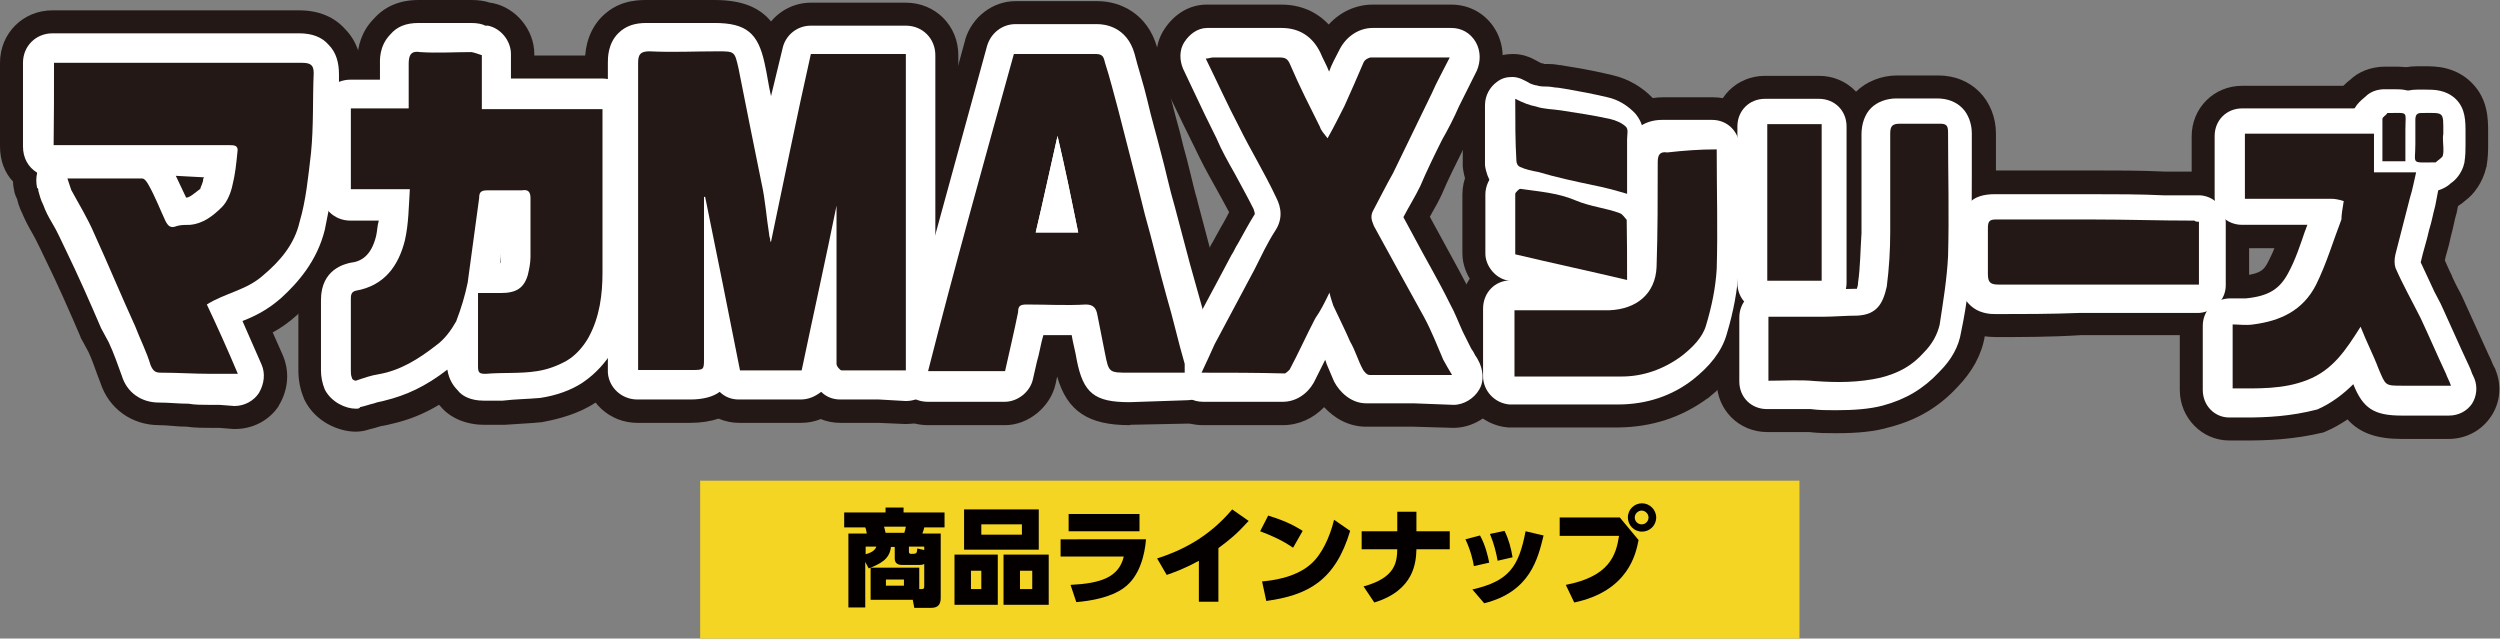
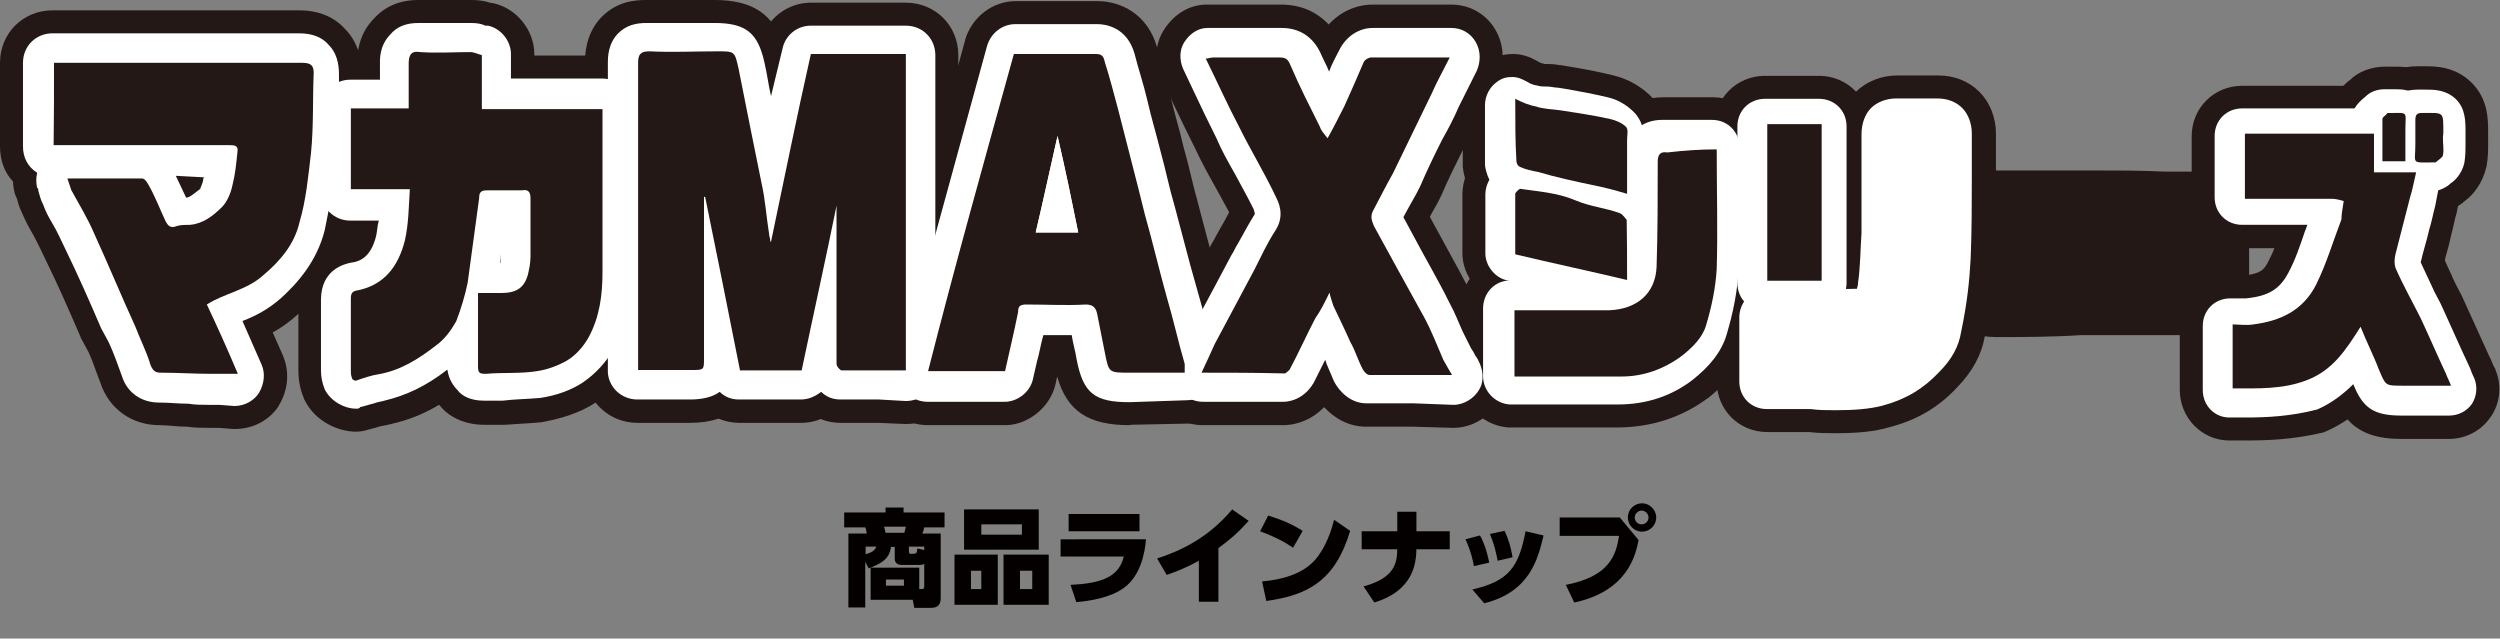
<svg xmlns="http://www.w3.org/2000/svg" version="1.1" id="レイヤー_1" x="0px" y="0px" width="652.7px" height="166.7px" viewBox="0 0 652.7 166.7" style="enable-background:new 0 0 652.7 166.7;" xml:space="preserve">
  <rect x="0" y="0" width="652.7" height="166.7" fill="#808080" stroke="none" />
  <style type="text/css">
	.st0{fill:#F4D523;}
	.st1{fill:#040000;}
	.st2{fill:#231815;}
	.st3{fill:#FFFFFF;}
</style>
  <g>
-     <rect x="182.8" y="125.5" class="st0" width="287" height="41.2" />
    <g>
      <path class="st1" d="M227.3,156.4v-8.2H240v5.6h0.6c0.6,0,0.7-0.2,0.7-0.8v-5.8c-0.2,0.2-0.6,0.3-1.5,0.3h-4.2c-1.3,0-2-0.5-2-1.7    v-3h-1c-0.3,3.3-3,4.5-5.8,5.6l-0.9-1.7v11.9h-4.4v-19.3h4.8c-0.1-0.4-0.2-1.3-0.4-1.6h-5.5v-3.9h10.8v-1.3h4.7v1.3h10.7v3.9h-5.3    c-0.1,0.6-0.3,1.1-0.5,1.6h4.8v16.8c0,1.6-0.6,2.6-2.5,2.6h-4.4l-0.4-2.1H227.3z M226,144.7c1.1-0.3,2.4-0.8,2.8-2H226V144.7z     M236.1,139.1c0.2-0.6,0.3-1.1,0.4-1.6h-5.7c0.1,0.3,0.3,1,0.4,1.6H236.1z M236,151.3h-4.7v1.6h4.7V151.3z M241.3,143.6v-0.9h-4    v1.3c0,0.5,0.2,0.6,0.6,0.6c1.3,0,1.5,0,1.6-1.4L241.3,143.6z" />
      <path class="st1" d="M260.5,144.8v13.1h-11.3v-13.1H260.5z M271.2,133v10.5h-19.5V133H271.2z M253.5,149v4.8h2.7V149H253.5z     M256.2,136.9v2.7h10.6v-2.7H256.2z M273.8,144.8v13.1H262v-13.1H273.8z M266.3,149v4.8h3.2V149H266.3z" />
      <path class="st1" d="M299.2,140.8c-0.3,3.9-1.6,9.7-5.8,12.7c-3.4,2.5-8.7,3.4-12.4,3.7l-1.5-4.5c8-0.4,12.6-2,13.9-7.4h-16.5    v-4.5H299.2z M297.5,134.2v4.5H279v-4.5H297.5z" />
      <path class="st1" d="M318.1,157.1H313v-10.7c-4,2.2-6.7,3.1-8.4,3.7l-2.5-4.3c5.9-1.9,13.2-5.2,19.6-12.8l4.3,3    c-3.1,3.4-4.8,4.8-7.9,7.1V157.1z" />
      <path class="st1" d="M337.6,143c-2.8-1.9-5.2-3-8.6-4.3l2.1-4.1c3.5,1.1,6,2.1,9,4L337.6,143z M329.5,151.8    c2.1-0.2,8.5-0.8,12.7-4.5c2.9-2.5,5-7.1,6.1-11.6l4.2,2.9c-3.9,13-11,16.8-21.9,18.3L329.5,151.8z" />
      <path class="st1" d="M378.5,138.7v4.7h-8.7c-0.1,3.3-0.5,10.7-11,13.9l-2.8-4.2c8.5-2.3,8.7-6.5,8.8-9.7h-9.3v-4.7h9.3v-5.1h5v5.1    H378.5z" />
      <path class="st1" d="M384.8,147.8c-0.2-1.3-0.8-4-2.2-7l3.8-1c1.4,2.5,2.1,5.5,2.4,7.1L384.8,147.8z M384.4,153.9    c9.6-2.2,12.1-5.9,13.9-15.2l4.7,1.1c-1.5,6.1-3.5,14.7-15.5,17.7L384.4,153.9z M391,146.4c-0.4-2.2-0.9-4.3-2-7l3.8-0.8    c1.1,2.2,1.7,4.5,2.1,6.9L391,146.4z" />
      <path class="st1" d="M422.9,135.1l4.9,5.9c-0.7,3.5-2.6,13.3-16.8,16.3l-2.2-4.6c11.3-2.2,13.1-7.6,13.9-12.8h-15.5v-4.8H422.9z     M432.4,135.1c0,2.1-1.7,3.7-3.7,3.7c-2.1,0-3.7-1.7-3.7-3.7c0-2.1,1.7-3.7,3.7-3.7S432.4,133.1,432.4,135.1z M426.8,135.1    c0,1,0.8,1.8,1.8,1.8c1,0,1.8-0.8,1.8-1.8c0-1-0.9-1.8-1.8-1.8C427.7,133.3,426.8,134.1,426.8,135.1z" />
    </g>
  </g>
  <g>
    <g>
      <g>
        <g>
          <path class="st2" d="M236.6,110.7c-0.1,0-0.2,0-0.3,0l-6.9-0.3h-9.9c-1.8,0-3.6-0.3-5.2-1c-1.7,0.7-3.4,1-5.2,1h-16.1      c-1.9,0-3.7-0.4-5.4-1.1c-2.1,0.7-4.6,1.1-7.4,1.1h-13.8c-7.2,0-13.1-5.4-13.7-12.5c0-0.2,0-0.3,0-0.5V16.4c0-5,1.5-9,4.4-12      c4-4,8.5-4.4,11.6-4.4h17.8c6.8,0,11.6,1.7,14.8,5.6c2.5-3,6.3-4.9,10.4-4.9h24.8c7.7,0,13.7,6,13.7,13.7v82.6      C250.3,104.6,244.2,110.7,236.6,110.7z M214.4,96.3c1.5,0,3.1,0.6,4.2,1.8c0.1,0.1,0.3,0.3,0.8,0.3h10.1c0.1,0,0.2,0,0.3,0      l6.9,0.3c1,0,1.6-0.7,1.6-1.7V14.4c0-1-0.7-1.7-1.7-1.7h-24.8c-0.8,0-1.4,0.6-1.5,1.2c0,0.1,0,0.2-0.1,0.2l-3,12.4      c-0.7,2.7-3.1,4.6-5.9,4.6c-2.8,0-5.2-2-5.8-4.7c-0.4-1.6-0.6-3.2-0.9-4.6c-0.2-1.4-0.5-2.7-0.8-4.1c-1.1-4.9-1.6-5.7-7.2-5.7      h-17.8c-2,0-2.6,0.4-3.1,0.9c-0.9,0.9-0.9,2.7-0.9,3.5v80.5c0.1,0.8,0.8,1.4,1.7,1.4h13.8c2.5,0,3.7-0.5,4-0.7      c2.4-1.9,5.8-1.7,8,0.4c0.1,0.1,0.3,0.3,0.8,0.3H209c0.4,0,0.8-0.1,1.6-0.7C211.8,96.8,213.1,96.3,214.4,96.3z" />
        </g>
        <g>
          <path class="st2" d="M92.9,112.7c-4.5,0-10.6-2.6-13.4-8.3c-0.1-0.1-0.1-0.3-0.2-0.5c-1-2.4-1.4-4.8-1.4-7.3V78.2      c0-7.5,3.9-12.9,10.7-15.1c-6.2-1.3-10.7-6.7-10.7-13.4V28.5c0-7.7,6-13.7,13.7-13.7h1.7c0.2-2.5,0.9-6.4,4.2-9.8      c2.9-3.3,6.8-5,11.8-5h13.8c1.7,0,3.4,0.2,4.8,0.7c0.2,0,0.5,0.1,0.7,0.1c6.1,1.2,10.9,7,10.9,13.3v0.4h17.8      c7.2,0,13.1,5.4,13.7,12.5c0,0.2,0,0.3,0,0.5v43c0,6.3-0.6,15.6-5.6,23.9c-2.6,4.3-5.8,7.8-9.8,10.6c0,0-0.1,0.1-0.1,0.1      c-4.5,3-9.8,4.3-13.4,5c-0.1,0-0.3,0-0.4,0.1c-1.8,0.2-3.5,0.3-5.2,0.4c-1.6,0.1-3,0.2-4.6,0.3c-0.2,0-0.4,0-0.6,0h-5      c-4.6,0-8.8-1.8-11.2-4.7c-0.2-0.2-0.3-0.4-0.5-0.5c-4,2.4-8,4-12.5,5c-0.7,0.2-1.3,0.3-1.8,0.4c-0.3,0.1-0.5,0.1-0.6,0.1      c-0.1,0-0.3,0.1-0.4,0.1c-0.6,0.2-1.1,0.3-1.7,0.5c-0.4,0.1-0.8,0.2-1.2,0.3C95.5,112.4,94.3,112.7,92.9,112.7z M90.3,99.1      c0.5,0.8,1.5,1.3,2.1,1.5c0.1,0,0.2-0.1,0.3-0.1c0.6-0.1,1.1-0.3,1.6-0.4c0.6-0.2,1.2-0.3,1.8-0.5c0.7-0.2,1.4-0.4,1.8-0.4      c0.3-0.1,0.5-0.1,0.6-0.1c0.2-0.1,0.3-0.1,0.5-0.1c5.1-1.2,9.3-3.3,14.2-7c1.7-1.3,4-1.6,6-0.8c2,0.8,3.4,2.7,3.6,4.8      c0.1,0.9,0.5,1.4,1,1.9c0.2,0.2,0.3,0.3,0.4,0.5c0.2,0.1,0.8,0.4,2,0.4h4.7c1.7-0.2,3.3-0.2,4.8-0.3c1.5-0.1,2.9-0.2,4.4-0.3      c3.4-0.6,6.4-1.7,8.5-3c2.5-1.8,4.6-4.1,6.3-6.9c3.4-5.7,3.8-12.5,3.8-17.7V27.8c-0.1-0.8-0.8-1.4-1.7-1.4h-23.8      c-3.3,0-6-2.7-6-6v-6.4c0-0.4-0.5-1.1-0.9-1.4c-0.8,0-1.6-0.2-2.3-0.5c-0.2,0-0.6-0.1-1.2-0.1h-13.8c-2.1,0-2.5,0.6-2.8,0.9      c-0.1,0.1-0.2,0.3-0.4,0.4c-0.9,0.9-1,2-0.9,3.3l0,4.2c0,3.3-2.7,6-6,6h-7.7c-1,0-1.7,0.7-1.7,1.7v21.1c0,1,0.7,1.7,1.7,1.7H99      c1.8,0,3.6,0.9,4.7,2.3c1.1,1.5,1.5,3.4,1.1,5.1c-0.1,0.3-0.1,0.8-0.2,1.3c-0.1,0.8-0.2,1.7-0.5,2.7      c-2.1,8.3-7.3,10.9-11.4,11.5c-1.9,0.5-2.9,1.2-2.9,3.8v18.5C89.9,97.4,90,98.3,90.3,99.1z M124.6,98.4      C124.6,98.4,124.6,98.4,124.6,98.4C124.6,98.4,124.6,98.4,124.6,98.4z M124.1,12c0,0,0.1,0,0.1,0.1      C124.2,12.1,124.2,12.1,124.1,12z M130.8,74.8h-0.3c0,0,0,0,0,0c0,0,0,0,0,0c0,0,0,0,0,0c0,0,0,0,0,0c0,0,0,0,0,0c0,0,0,0,0,0      s0,0,0,0c-1.1,0-2.2-0.3-3.1-0.9c-0.3-0.2-0.5-0.3-0.8-0.5c-0.6-0.5-1.1-1.2-1.5-1.9c-0.1-0.2-0.2-0.5-0.3-0.7      c-0.3-0.8-0.4-1.6-0.3-2.4c0-0.4,0.1-0.7,0.2-1.1l0,0c0,0,0,0,0,0c0-0.1,0.1-0.2,0.1-0.3c0-0.2,0-0.6,0-0.8c0-3.3,2.7-6,6-6      s6,2.7,6,6v0.7c0,0.5,0,1.2-0.1,1.9c0,0,0,0.1,0,0.1C136.8,72.1,134.1,74.8,130.8,74.8z" />
        </g>
        <g>
          <path class="st2" d="M61.4,112c-0.2,0-0.3,0-0.5,0l-3.8-0.3h-2.4c-1.7,0-3.9,0-5.9-0.3c-1.3,0-2.5-0.1-3.7-0.2      c-1.2-0.1-2.3-0.2-3.5-0.2c-7.2,0-13.2-4.3-15.4-11.1c-0.3-0.7-0.5-1.4-0.8-2.1c-0.7-1.9-1.4-4-2.3-5.9l-1.9-3.5      c-0.1-0.2-0.2-0.3-0.2-0.5c-3.1-7.2-6-13.8-9.3-20.5c-0.3-0.7-0.7-1.4-1-2.1C10,63.9,9.3,62.4,8.5,61c-1.1-1.9-1.9-3.4-2.7-5.3      c-0.7-1.4-1.1-2.7-1.3-3.6c0-0.1-0.1-0.2-0.1-0.3c-0.3-0.5-0.4-0.9-0.6-1.5c-0.2-1-0.4-1.9-0.4-2.9C1.2,45.1,0,41.9,0,38.2V16.4      C0,8.7,6,2.7,13.7,2.7h64.4c6.4,0,10.1,2.7,12.1,5c2.8,2.9,4.3,6.9,4.3,11.8v7c0,4.8,0,9.7-0.7,14.8c-0.7,7.1-1.7,13.7-3.1,20.1      c0,0.1,0,0.1,0,0.2c-2.5,10-8.7,16.6-13.2,20.7c-2.1,1.9-4.3,3.4-6.3,4.5l2.7,6.1c1.7,4.1,1.4,8.7-1,12.8      c-0.1,0.1-0.1,0.2-0.2,0.4C70.2,109.8,66,112,61.4,112z M31.9,82.9l1.9,3.4c0.1,0.1,0.1,0.3,0.2,0.4c1.1,2.4,1.9,4.8,2.7,6.9      c0.3,0.7,0.5,1.5,0.8,2.1c0,0.1,0.1,0.2,0.1,0.3c0.7,2.3,2.6,2.8,4,2.8c1.5,0,2.9,0.1,4.3,0.2c1.2,0.1,2.3,0.2,3.5,0.2      c0.4,0,0.8,0,1.2,0.1c1.1,0.2,2.8,0.2,4.2,0.2h2.7c0.2,0,0.3,0,0.5,0l3.7,0.3c0.6,0,0.9-0.4,1.1-0.6c0.3-0.7,0.4-1.4,0.2-1.8      l-5-11.4c-0.7-1.5-0.7-3.2-0.1-4.7c0.6-1.5,1.8-2.7,3.3-3.3c2.6-1,5.4-2.4,8.3-4.9c3.3-3,7.8-7.9,9.6-14.7      c1.3-5.9,2.3-12,2.9-18.7c0-0.1,0-0.2,0-0.3c0.6-4.3,0.6-8.6,0.6-13.2v-7c0-2.5-0.7-3.2-0.9-3.5c-0.1-0.1-0.3-0.3-0.4-0.4      c-0.4-0.5-1.6-0.9-3.1-0.9H13.7c-1,0-1.7,0.7-1.7,1.7v21.8c0,1.1,0.4,1.4,0.7,1.5c2.3,1.3,3.5,4.1,2.8,6.7c0,0.1,0,0.2-0.1,0.3      c0.2,0.5,0.4,1.1,0.5,1.7c0,0.1,0,0.1,0.1,0.2c0.2,0.7,0.4,1.4,0.7,2c0.1,0.1,0.1,0.3,0.2,0.5c0.6,1.4,1.1,2.4,1.9,3.8      c0,0,0,0.1,0.1,0.1c1,1.8,1.9,3.5,2.6,5.1c0.3,0.7,0.6,1.3,0.9,1.9c0,0,0,0.1,0.1,0.1C25.8,69,28.7,75.6,31.9,82.9z M9.7,55      C9.7,55,9.7,55,9.7,55C9.7,55,9.7,55,9.7,55z M48.6,57.6c-2.3,0-4.3-1.3-5.4-3.3c-0.5-1.1-1-2.1-1.4-3.1      c-0.4-0.9-0.8-1.7-1.2-2.6c-1-1.9-0.8-4.2,0.3-6c1.2-1.8,3.2-2.8,5.3-2.7l7.4,0.3c2.4,0.1,4.5,1.6,5.3,3.8      c0.6,1.5,0.5,3.1-0.1,4.6c0,0,0,0,0,0.1c-0.3,1-0.5,1.7-0.7,2.2c-0.3,1.3-1.1,2.4-2.2,3.2c-0.3,0.2-0.5,0.4-0.8,0.6      C53.6,55.9,51.5,57.6,48.6,57.6z" />
        </g>
        <g>
          <path class="st2" d="M294.9,111c-10.7,0-16.3-3.6-18.9-12.7l-0.4,1.9c-1.3,6-7.1,10.8-13.2,10.8h-20.1c-4.5,0-8.7-2.1-11-5.7      c-2.5-3.7-3.2-7.8-2.1-11.7l22.8-83.2c0,0,0-0.1,0-0.1c1.8-5.9,7.2-10,13.1-10h21.5c5.8,0,13,3.2,15.5,12.1c0,0.1,0,0.1,0.1,0.2      c0.4,1.5,0.8,3,1.3,4.6c0.7,2.5,1.5,5,2.1,8c0.5,2,1,4.1,1.6,6.2c0.6,2.1,1.2,4.4,1.7,6.6c0.7,2.4,1.3,4.9,1.9,7.3      c0.6,2.4,1.1,4.7,1.8,7c0,0,0,0.1,0,0.1l4,15.1l3,10.6c1.4,4.5,2.4,9,3.4,13.4c0,0.1,0,0.1,0,0.2c0.5,2.3,0.5,4.1,0.5,4.9v0.3      c0,7.7-6,13.7-13.6,13.7l-14.7,0.3C295,111,295,111,294.9,111z M263.5,13.7l-22.8,83.1c-0.2,0.6,0.3,1.5,0.5,1.8      c0.1,0.1,0.5,0.3,1,0.3h20.1c0.5,0,1.4-0.7,1.5-1.2c0-0.1,0-0.1,0-0.2l1-4.4c0-0.1,0-0.2,0.1-0.3c0.3-1,0.5-2,0.7-3.1      c0.3-1.3,0.5-2.5,0.9-3.9c0.7-2.6,3.1-4.4,5.8-4.4h7.4c2.9,0,5.4,2.1,5.9,5c0.1,0.8,0.4,1.8,0.6,2.8c0.3,1.1,0.5,2.3,0.7,3.5      c1.1,5.5,1.4,6.1,7.8,6.1l14.7-0.3c0,0,0.1,0,0.1,0c1,0,1.7-0.7,1.7-1.7v-0.3c0-0.5,0-1.4-0.2-2.4c-1-4.4-2-8.5-3.2-12.6      c0,0,0-0.1,0-0.1l-3-10.7l-4-15.1c-0.7-2.5-1.3-5-1.9-7.4c-0.6-2.4-1.1-4.7-1.8-7c0-0.1-0.1-0.2-0.1-0.3c-0.5-2.1-1-4.1-1.6-6.3      c-0.6-2.2-1.2-4.5-1.7-6.8c-0.6-2.7-1.3-5-1.9-7.2c-0.5-1.6-1-3.3-1.4-5c-0.3-1-1-3.3-3.9-3.3h-21.5      C264.4,12.3,263.7,12.9,263.5,13.7z" />
        </g>
        <g>
          <path class="st2" d="M379.5,111.7c-0.1,0-0.1,0-0.2,0l-10.3-0.3h-12.3c-4.7,0-8.4-2.3-11-5.1c-2.9,3-6.7,4.7-10.8,4.7h-20.8      c-4.9,0-9.2-2.5-11.6-6.7c-2.5-4.3-2.6-9-0.5-13l0.8-1.9c0.9-2.5,2-4.4,3.1-6.2l7-13l3.3-6.3c0.1-0.2,0.2-0.4,0.3-0.5      c0.1-0.2,0.3-0.5,0.5-0.9c0.3-0.5,0.6-1.2,1.1-2c0.4-0.7,0.8-1.5,1.3-2.3c0.5-0.9,1-1.8,1.5-2.8c-1.3-2.5-2.7-4.9-4-7.3      c-1.7-3-3.4-6.2-4.9-9.4c-2-4-4-8.1-6.1-12.5l-2.7-5.7c0-0.1-0.1-0.1-0.1-0.2c-1.9-4.4-1.5-9.1,0.9-12.7c2.7-4.1,6.7-6.4,11-6.4      h19.5c5,0,9.2,1.8,12.4,5.2c3-3.3,7.1-5.2,11.5-5.2h20.5c4.9,0,9.2,2.5,11.6,6.7c2.2,3.9,2.4,8.5,0.6,12.7      c0,0.1-0.1,0.2-0.1,0.3l-4.6,9.3c-1.4,3.1-2.8,5.9-4.5,9c-1.9,3.8-3.9,7.8-5.5,11.6c-0.1,0.1-0.1,0.3-0.2,0.4      c-0.7,1.5-1.5,2.9-2.3,4.3c-0.2,0.4-0.4,0.7-0.6,1.1l1.2,2.2c1.2,2.2,2.4,4.4,3.6,6.6c1.9,3.5,3.9,7.1,5.8,10.8      c1.2,2.1,2.1,4.3,2.9,6.3c0.2,0.5,0.4,1,0.6,1.4l1.9,3.9c0,0.1,0.1,0.1,0.1,0.2c0.2,0.3,0.5,0.8,0.9,1.5c0,0.1,0.1,0.1,0.1,0.2      c0.2,0.3,0.5,0.7,0.8,1.3c2.4,4.4,2.5,9.5,0.3,13.5C389,108.9,384.3,111.7,379.5,111.7z M353.8,97.1c0.5,0.9,1.7,2.2,2.9,2.2      h12.4c0.1,0,0.1,0,0.2,0l10.3,0.3c0.4,0,1.1-0.5,1.5-1c0.1-0.2,0.1-1-0.3-1.8c-0.1-0.1-0.1-0.2-0.2-0.3c0-0.1-0.1-0.1-0.1-0.2      c-0.2-0.3-0.5-0.8-0.9-1.5c0,0-0.1-0.1-0.1-0.2c-0.2-0.3-0.5-0.8-0.9-1.5l-2-4c-0.1-0.1-0.1-0.2-0.1-0.3      c-0.2-0.6-0.5-1.1-0.7-1.7c-0.7-1.8-1.5-3.6-2.3-5.1c-0.1-0.1-0.1-0.2-0.2-0.3c-1.8-3.6-3.7-7.1-5.6-10.5      c-1.2-2.2-2.5-4.5-3.7-6.8l-2.7-5c-0.9-1.7-0.9-3.8-0.1-5.5c0.7-1.5,1.5-2.9,2.3-4.3c0.7-1.3,1.4-2.4,2-3.6      c1.8-4.2,3.8-8.3,5.8-12.3c0-0.1,0.1-0.2,0.1-0.2c1.6-2.9,2.9-5.4,4.1-8.2c0-0.1,0.1-0.2,0.1-0.2l4.6-9.2      c0.2-0.5,0.3-1.2-0.1-1.9c-0.3-0.5-0.6-0.7-1.2-0.7h-20.5c-1.3,0-2.6,1-3.4,2.4c-0.3,0.5-0.5,1.1-0.8,1.6      c-0.7,1.3-1.2,2.3-1.5,3.3c-0.8,2.4-3,4-5.5,4.1c-2.5,0.1-4.8-1.4-5.7-3.8c-0.2-0.6-0.6-1.3-1-2.1c-0.4-0.8-0.9-1.7-1.3-2.7      c-1.1-2-2.4-2.9-4.6-2.9h-19.5c-0.1,0-0.6,0.3-1,1c-0.1,0.1-0.1,0.6,0.2,1.3l2.6,5.6c2,4.3,4,8.4,6,12.3c0,0.1,0.1,0.2,0.1,0.2      c1.2,2.8,2.8,5.6,4.5,8.6c1.7,3,3.4,6.2,5.2,9.6c0.1,0.3,0.2,0.5,0.3,0.8c0.4,1.2,0.6,1.9,0.6,3.2c0,1.1-0.3,2.2-0.9,3.2      c-1,1.6-1.9,3.2-2.7,4.8c-0.5,0.9-1,1.8-1.5,2.7c-0.1,0.1-0.1,0.2-0.2,0.4c-0.1,0.2-0.3,0.5-0.5,0.9c-0.3,0.5-0.6,1.2-1,1.9      l-3.2,6.1l-7.1,13.1c0,0.1-0.1,0.2-0.1,0.2c-0.9,1.5-1.7,2.8-2.1,4.2c-0.1,0.2-0.1,0.3-0.2,0.5l-1,2.3c-0.1,0.2-0.2,0.4-0.3,0.6      c-0.2,0.4,0.3,1.3,0.3,1.4c0.3,0.5,0.6,0.7,1.2,0.7h20.8c1,0,2.1-0.7,2.8-1.9l3-5.9c1.2-2.5,4-3.8,6.7-3.2      c2.1,0.5,3.8,2.1,4.4,4.1c0.1,0.3,0.2,0.6,0.3,1c0.2,0.6,0.5,1.1,0.7,1.7C353.1,95.6,353.4,96.3,353.8,97.1z" />
        </g>
        <g>
          <path class="st2" d="M586.4,115H582c-7.1,0-12.9-5.9-12.9-13.2V85.1c0-7.4,5.8-13.2,13.2-13.2h3.8c4.3-0.5,5-1.6,6-3.4      c0.6-1.2,1.2-2.4,1.7-3.7h-8.4c-7.4,0-13.2-5.8-13.2-13.2v-16c0-7.4,5.8-13.2,13.2-13.2h33.6c6.4,0,11.6,4.3,12.9,10.2      c3,0.4,5.7,1.8,8,4.1c0.2,0.2,0.3,0.3,0.4,0.5c2.5,3.1,3.4,7.1,2.5,10.9l-0.3,1.9c0,0.1,0,0.2-0.1,0.3l-0.9,4.7      c0,0.2-0.1,0.3-0.1,0.5c-0.3,0.9-0.5,1.9-0.7,2.8c-0.2,1-0.5,2.1-0.8,3.3c-0.3,1.5-0.7,3-1.1,4.4c-0.2,0.7-0.4,1.3-0.5,2      c0.2,0.4,0.4,0.8,0.5,1.1c0.4,1,0.9,1.9,1.3,2.8c0.1,0.1,0.1,0.2,0.1,0.3c0.4,0.9,0.8,1.7,1.3,2.7c0.6,1.1,1.2,2.2,1.8,3.6      l6.5,14.3c0.3,0.6,0.7,1.4,1.1,2.5l0.5,0.9c0.1,0.1,0.1,0.2,0.1,0.3c1.7,4,1.3,8.7-1.2,12.3c-2.4,3.6-6.5,5.8-11,5.8H627      c-6.4,0-10.9-1.5-14.1-5.1c-1.8,1.2-3.7,2.3-5.6,3.1c-0.2,0.1-0.5,0.2-0.7,0.3C598.7,114.8,591.7,115,586.4,115z M582.4,83.9      c-0.8,0-1.2,0.5-1.2,1.2v16.7c0,0.8,0.5,1.2,0.9,1.2h4.4c4.7,0,10.3-0.2,16.6-1.9c2.4-1.1,4.8-2.8,7.2-5.2      c1.4-1.4,3.5-2,5.4-1.6c2,0.4,3.6,1.8,4.4,3.6c1.5,3.8,2.1,4.4,7,4.4h12.6c0.5,0,0.8-0.2,1-0.5c0.1-0.2,0.2-0.5,0.1-0.8l-0.5-1      c-0.1-0.3-0.2-0.5-0.3-0.8c-0.2-0.5-0.4-0.9-0.6-1.4c0-0.1-0.1-0.1-0.1-0.2l-1.9-4.1l-4.7-10.4c0,0,0-0.1-0.1-0.1      c-0.4-0.9-0.8-1.7-1.3-2.7c-0.6-1-1.2-2.2-1.7-3.5c-0.5-0.9-0.9-2-1.4-3c-0.4-1-0.9-1.9-1.3-2.8c-0.6-1.2-0.8-2.6-0.5-4      c0.3-1.6,0.8-3.1,1.2-4.5c0.4-1.4,0.7-2.7,1-3.9c0-0.1,0.1-0.2,0.1-0.3c0.3-1,0.5-1.9,0.7-2.8c0.2-1,0.5-2,0.8-3.2l0.9-4.3      l0.3-2c0-0.3,0.1-0.5,0.2-0.8c0-0.1,0-0.3,0-0.4c-0.6-0.5-0.9-0.5-1.1-0.5h-3.8c-3.3,0-6-2.7-6-6v-2.8c0-0.8-0.5-1.2-1.2-1.2      h-33.6c-0.8,0-1.2,0.5-1.2,1.2v16c0,0.8,0.5,1.2,1.2,1.2h17c2.1,0,4,1.1,5.1,2.8c1.1,1.7,1.2,3.9,0.3,5.8l0,0.1      c-0.1,0.3-0.2,0.6-0.4,1.1c-1.3,3.9-2.6,7.8-4.7,11.6c-3.2,6-7.9,8.9-15.6,9.7c-0.2,0-0.4,0-0.6,0H582.4z" />
        </g>
        <g>
          <path class="st2" d="M422.6,111.6h-28.4c-0.2,0-0.3,0-0.5,0c-7-0.6-12.4-6.4-12.4-13.3V80.6c0-7.5,5.8-13.4,13.2-13.4h23.9      c0.3-7.8,0.3-15.9,0.3-23.7v-2.2c0-10.9,8-15.9,15.4-15.9h13.2c7.4,0,13.2,5.9,13.2,13.4v9.6c0,7.8,0,15.2-0.3,22.6      c0,0,0,0.1,0,0.1c-0.4,5.9-1.5,11.8-3.4,18c-1.5,5.4-5.1,10.2-10.8,14.8c-0.1,0.1-0.1,0.1-0.2,0.1      C439,109,431.2,111.5,422.6,111.6C422.6,111.6,422.6,111.6,422.6,111.6z M394.5,99.6h27.9c6.1,0,11.4-1.7,16.1-5.2      c3.7-3,5.9-5.8,6.7-8.7c0-0.1,0-0.1,0-0.2c1.6-5.3,2.6-10.2,2.9-15.2c0.3-7.2,0.3-14.4,0.3-22.1v-9.6c0-0.3-0.1-1.4-1.2-1.4      h-13.2c-3,0-3.4,1.9-3.4,3.9v2.2c0,8.4,0,17.1-0.3,25.5c0,0.4-0.1,0.8-0.2,1.2l0,0.2c-1.3,6.9-6.6,8.6-10.8,8.9      c-0.1,0-0.3,0-0.4,0h-24.5c-1.1,0-1.2,1-1.2,1.4v17.6C393.2,98.8,393.8,99.4,394.5,99.6z M419.4,67.2L419.4,67.2z" />
        </g>
        <g>
          <path class="st2" d="M479.3,113.1c-2.2,0-4.5,0-7-0.3h-10.9c-7.4,0-13.2-5.8-13.2-13.2V82.9c0-7.4,5.8-13.2,13.2-13.2h13.8      c1.6,0,3.1-0.1,4.5-0.1c0.1-1.5,0.2-3,0.3-4.6c0.1-1.4,0.1-2.8,0.2-4.2V35.2c0-4.4,1.6-8.4,4.3-11.2c2.7-2.7,6.7-4.3,10.8-4.3      H506c4.3,0,8,1.5,10.8,4.3c2.7,2.7,4.3,6.7,4.3,10.8v11.3c0,7,0,14.3-0.3,21.6c-0.4,7-1.2,13.2-2.6,20      c-0.8,4.9-3.3,9.4-7.2,13.4c-4.8,5.2-10.6,8.6-17.6,10.4C489.4,112.7,485,113.1,479.3,113.1z M461.4,81.7      c-0.8,0-1.2,0.5-1.2,1.2v16.7c0,0.8,0.5,1.2,1.2,1.2h11.3c0.3,0,0.6,0,0.8,0.1c1.8,0.3,3.7,0.3,5.8,0.3c4.7,0,8.1-0.3,11.1-1.1      c4.7-1.2,8.5-3.5,11.8-7.1c0.1-0.1,0.1-0.1,0.2-0.2c2.3-2.3,3.6-4.6,4-7.1c0-0.1,0-0.2,0-0.2c1.3-6.3,2-11.9,2.4-18.3      c0.3-7,0.3-14.1,0.3-21V34.9c0-1.1-0.4-2-0.8-2.4c-0.2-0.2-0.8-0.8-2.4-0.8h-10.7c-1.1,0-2,0.4-2.4,0.8      c-0.3,0.3-0.8,1.2-0.8,2.7V61c0,0.1,0,0.3,0,0.4c-0.1,1.4-0.2,2.8-0.2,4.2c-0.1,2.9-0.3,5.9-0.7,8.8c-0.1,1-0.3,1.8-0.5,2.4      c-0.6,2.7-3,4.6-5.8,4.6h-0.6c-1.2,0-2.4,0.1-3.8,0.1c-1.6,0.1-3.4,0.2-5.3,0.2H461.4z M491,75.4C491,75.4,491,75.4,491,75.4      C491,75.4,491,75.4,491,75.4z" />
        </g>
        <g>
          <path class="st2" d="M521.1,88c-4.9,0-8.9-1.6-11.7-4.8c-4-4.5-4-9.8-4-11.5V60c0-4.8,1.4-8.6,4.3-11.2      c2.6-2.8,6.3-4.3,11.2-4.3h25.1c6.4,0,12.9,0,19.3,0.3h9.3c0.2,0,0.3,0,0.5,0c6.9,0.6,12.1,6.3,12.1,13.2v16.3      c0,6.8-5.5,12.6-12.4,13.2c-0.2,0-0.3,0-0.5,0h-31C535.3,88,528.1,88,521.1,88z M517.7,57.7c0,0-0.4,0.5-0.4,2.3v11.6      c0,0.8,0,2.4,1,3.6c0.7,0.8,1.8,0.8,2.7,0.8c6.9,0,14,0,21.8-0.3c0.1,0,0.2,0,0.2,0h30.8c0.7-0.1,1.3-0.7,1.3-1.2V58.1      c0-0.6-0.4-1.1-1-1.2h-9.1c-0.1,0-0.2,0-0.3,0c-6.1-0.3-12.6-0.3-18.9-0.3h-25.1c-1.8,0-2.3,0.4-2.3,0.4      C518.2,57.2,518,57.5,517.7,57.7C517.7,57.7,517.7,57.7,517.7,57.7z" />
        </g>
        <g>
          <path class="st2" d="M474.9,87.1h-14.1c-7.4,0-13.2-5.8-13.2-13.2V33c0-7.4,5.8-13.2,13.2-13.2h14.1c7.4,0,13.2,5.8,13.2,13.2      v40.8C488.1,81.3,482.3,87.1,474.9,87.1z M460.8,31.8c-0.8,0-1.2,0.5-1.2,1.2v40.8c0,0.8,0.5,1.2,1.2,1.2h14.1      c0.8,0,1.2-0.5,1.2-1.2V33c0-0.8-0.5-1.2-1.2-1.2H460.8z" />
        </g>
        <g>
          <path class="st2" d="M422.4,85.9c-1,0-2.1-0.1-3.5-0.6L392.2,79c-5.8-1.2-10.4-6.9-10.4-12.9V50.8c0-7.8,6.6-14.3,14.5-14.3h1.3      c0.5,0,1,0.1,1.5,0.2c0.3,0.1,0.7,0.1,1.1,0.2c0.6,0.1,1.3,0.2,2.1,0.4c0.6,0.1,1.3,0.2,1.9,0.3c3.1,0.5,6.9,1.1,10.8,2.9      c1.2,0.5,2.9,1,4.3,1.2c0.1,0,0.1,0,0.2,0c1.6,0.3,3.5,0.7,5.4,1.5c5.8,1.7,10.1,7.3,10.7,13.8c0,0.2,0,0.3,0,0.5v15.4      c0,4-1.7,7.6-4.9,10.3c-0.4,0.3-0.7,0.6-1.2,0.8C427,85.2,424.7,85.9,422.4,85.9z M396.3,48.4c-1.2,0-2.5,1.2-2.5,2.3v15.4      c0,0.4,0.5,1.1,0.9,1.2c0.1,0,0.1,0,0.2,0l27.3,6.4c0.1,0,0.3,0.1,0.4,0.1c0.2,0,0.4-0.1,0.7-0.2c0.3-0.3,0.3-0.6,0.3-0.7V57.8      c-0.2-1.4-1.1-2.9-2.1-3.1c-0.3-0.1-0.5-0.2-0.8-0.3c-1-0.4-2.2-0.7-3.6-0.9c-2.2-0.4-4.8-1.1-6.8-1.9c-0.1,0-0.2-0.1-0.3-0.1      c-2.5-1.2-5.1-1.6-7.8-2c-0.8-0.1-1.6-0.3-2.4-0.4c-0.1,0-0.3-0.1-0.4-0.1c-0.3-0.1-0.7-0.1-1.1-0.2c-0.4-0.1-0.9-0.1-1.5-0.3      H396.3z" />
        </g>
        <g>
          <path class="st2" d="M422.4,64.4c-0.8,0-2.2,0-3.7-0.6l-2.3-0.5c-0.2,0-0.4-0.1-0.6-0.2c-0.7-0.2-1.5-0.4-2.4-0.7      c-0.9-0.2-2-0.5-3.1-0.9c-0.8-0.2-1.8-0.4-2.9-0.7c-1.2-0.2-2.4-0.5-3.6-0.8c-1-0.2-2-0.4-3-0.7c-1-0.2-1.9-0.4-2.6-0.6      c-2.4-0.4-4.5-1.1-6.6-1.8c-0.1,0-0.2-0.1-0.3-0.1c-5.1-2.1-8.8-7.4-9.4-13.3c0-0.2,0-0.4,0-0.5V27.4c0-4.4,2.1-8.5,5.6-10.9      c2.2-1.6,4.7-2.4,7.6-2.4c2.3,0,4.3,0.8,5.2,1.3l1.9,1c0,0,0.1,0,0.2,0.1c0.3,0,0.6,0.1,0.8,0.2c0.2,0,0.6,0,1,0      c1,0,1.8,0.1,2.4,0.2c0.2,0,0.3,0.1,0.5,0.1c0.3,0,0.6,0,0.9,0.1l3.6,0.6c3,0.5,6.4,1.2,9.7,2c3.7,0.9,7.3,2.9,10.1,5.8      c0.1,0.1,0.2,0.2,0.2,0.3c3.7,4.3,4.1,9.3,3.7,12.2v13.2c0,4.2-1.9,8-5,10.4C428.3,63.3,425.4,64.4,422.4,64.4z M422.2,52.6      C422.2,52.6,422.2,52.6,422.2,52.6C422.2,52.6,422.2,52.6,422.2,52.6z M419.3,51.7l2.5,0.6c0.2,0,0.4,0.1,0.6,0.2      c0.2-0.2,0.5-0.4,0.7-0.6c0,0,0.2-0.3,0.2-0.8V37.3c0-0.4,0-0.9,0.1-1.3c0-0.2,0-1.3-0.8-2.3c-1.2-1.2-2.7-2-4.1-2.4      c-0.1,0-0.1,0-0.2,0c-3-0.8-6-1.3-9-1.9l-3-0.5c-0.7,0-1.3-0.1-1.8-0.2c-0.2,0-0.3-0.1-0.5-0.1c-1,0-2.5,0-4.1-0.5      c-1.5-0.3-2.8-0.9-3.2-1.1l-1.9-0.9c-0.2,0-0.3,0-0.3,0c-0.1,0.1-0.2,0.2-0.3,0.2c-0.2,0.2-0.5,0.5-0.5,1.1v15.3      c0.2,1.4,1.1,2.7,1.8,3c1.6,0.5,3.1,1.1,4.5,1.3c1.1,0.2,2.3,0.5,3.4,0.7c1,0.2,1.9,0.4,2.6,0.6c0.2,0,0.5,0.1,0.7,0.2      c0.9,0.3,1.9,0.5,3,0.7c1.3,0.3,2.6,0.5,3.9,0.9c0.1,0,0.2,0.1,0.3,0.1c0.7,0.2,1.5,0.4,2.4,0.7      C417.3,51.1,418.3,51.3,419.3,51.7z M423.5,35.9C423.5,35.9,423.5,35.9,423.5,35.9C423.5,35.9,423.5,35.9,423.5,35.9z       M403.3,16.6C403.3,16.6,403.3,16.6,403.3,16.6C403.3,16.6,403.3,16.6,403.3,16.6z M401.4,16.3      C401.4,16.3,401.4,16.3,401.4,16.3C401.4,16.3,401.4,16.3,401.4,16.3z" />
        </g>
        <g>
          <path class="st2" d="M633.6,56.3h-1.9c-2,0-7.2,0-11.5-4.3c-4.1-4.1-4-8.7-4-11l0-8.6c0-5.7,2.7-9.2,4.3-10.8      c2.8-2.8,6.4-4.3,10.5-4.3h2.2c2.5,0,7.8,0,12.1,4.3c4.3,4.3,4.3,9.5,4.3,13v3.1c0,1.4,0,3.3-0.4,5.7c0,0.1,0,0.2-0.1,0.3      c-0.9,4-3.3,7.1-5.5,8.7c-2,1.8-4.7,3-7.3,3.4C635.5,56.1,634.6,56.3,633.6,56.3z M628.8,48.3c-0.2,0.5-0.2,1.1-0.2,1.7      C628.5,49.4,628.6,48.8,628.8,48.3z M631.1,29.3c-1.2,0-1.6,0.3-2,0.8c-0.2,0.2-0.8,0.9-0.8,2.4v8.2c0,0.2,0,0.4,0,0.7      c0,1.7,0.1,1.9,0.4,2.3c0.7,0.7,1.7,0.8,3,0.8h0.9c0.6-0.2,1.2-0.3,1.9-0.3c0.3,0,0.9-0.3,1.1-0.5c0.3-0.3,0.5-0.5,0.8-0.7      c0.1-0.1,0.7-0.7,1-1.6c0.2-1.3,0.2-2.4,0.2-3.5v-3.1c0-2.9-0.1-3.9-0.8-4.6c-0.7-0.7-1.7-0.8-3.6-0.8H631.1z" />
        </g>
        <g>
          <path class="st2" d="M627.3,56H621c-7.4,0-13.2-5.8-13.2-13.2v-11c0-5.9,3.8-9.3,5.3-10.6c0.1-0.1,0.2-0.2,0.3-0.2      c2.3-2.3,5.7-3.6,9.3-3.6h2.5c2.3,0,7.2,0,11.5,4.3c4.1,4.1,4,8.7,4,11l0,2v8.2C640.5,50.1,634.7,56,627.3,56z M622.6,29.3      c-0.4,0-0.8,0.1-0.8,0.2c-0.2,0.2-0.4,0.4-0.7,0.7c-1,0.9-1.3,1.2-1.3,1.6v11c0,0.8,0.5,1.2,1.2,1.2h6.3c0.8,0,1.2-0.5,1.2-1.2      V33c0-0.2,0-0.4,0-0.7c0-1.7-0.1-1.9-0.4-2.3c-0.7-0.7-1.3-0.8-3-0.8H622.6z" />
        </g>
        <g>
          <path class="st2" d="M270.5,74.4c-4.1,0-7.8-1.8-10.7-5.2c0,0-0.1-0.1-0.1-0.1c-2.6-3.3-3.6-7.6-2.5-11.6l5.7-25      c1.3-6,7.1-10.8,13.2-10.8c6.4,0,12,4.6,13.3,10.9l5.4,25.1c0,0.1,0.1,0.3,0.1,0.4c0.7,4.6-0.5,8.6-3.4,11.5      c-2.9,2.9-6.5,4.4-10.3,4.4h-8.8C271.8,74.3,271.1,74.4,270.5,74.4z M269.1,61.6c0.2,0.2,0.4,0.4,0.5,0.5c0.3,0,0.6-0.1,0.8-0.1      h10.7c0.3,0,0.9,0,1.8-0.9c0,0,0.1-0.3,0-1.1l-5.3-24.9c-0.1-0.7-0.7-1.3-1.5-1.3c-0.5,0-1.4,0.7-1.5,1.2c0,0,0,0.1,0,0.1      l-5.7,25.2c0,0.1-0.1,0.2-0.1,0.3C268.7,61.1,269,61.5,269.1,61.6z" />
        </g>
      </g>
      <g>
-         <path class="st2" d="M236.6,102.6h-16.8c-2.1,0-4-1.1-5.4-2.7c-1.1,1.7-3,2.7-5,2.7h-16.1c-2.1,0-4-1.1-5-2.7     c-1.7,2.3-4.7,2.7-7.7,2.7h-13.8c-3.3,0-6-2.7-6-6V16.4c0-5.6,3.4-9,9-9c0.1,0,0.2,0,0.3,0c3.8,0.2,7.5,0.1,11.3,0.1     c2,0,4-0.1,6.1-0.1c7.2,0,9.6,1.9,11.2,9c0,0.1,0,0.1,0,0.2c1,4.9,2,9.9,3,14.9c1.3-6.2,2.7-12.5,4.1-18.7c0.6-2.7,3-4.7,5.9-4.7     h24.8c3.3,0,6,2.7,6,6v82.6C242.6,99.9,239.9,102.6,236.6,102.6z M224.4,90.6h6.1V20.1h-14c-2.7,12-5.2,24.1-7.6,35.8l-1.7,8.4     c-0.6,2.8-3,4.8-5.9,4.8c-2.5,0-4.7-1.5-5.7-3.8c-0.3-0.8-0.5-1.7-0.5-2.5c-0.1-0.3-0.1-0.7-0.2-1.1c-0.2-1.5-0.4-3-0.6-4.5     c-0.4-2.9-0.7-5.6-1.3-8.2c0,0,0-0.1,0-0.1c-2-9.6-4-19.7-6-29.4c-1.8,0-3.7,0-5.5,0.1c-2.9,0.1-5.9,0.1-8.9,0v71.1h5.1V51.3     c0-3.3,2.7-6,6-6h0.3c2.9,0,5.3,2,5.9,4.8l8.1,40.5h6.3c1.1-5.3,2.3-10.7,3.4-15.8c1.7-7.8,3.3-15.2,4.7-22.3     c0.6-3,3.4-5.1,6.5-4.8c3.1,0.3,5.4,2.9,5.4,6V90.6z M205.6,67C205.6,67,205.6,67,205.6,67C205.6,67,205.6,67,205.6,67z" />
        <path class="st2" d="M92.9,105.3c-2.8,0-5.8-1.8-6.7-4.7c-0.6-1.6-0.6-3.1-0.6-3.9V78.2c0-6,4.1-7.7,5.9-8.2     c0.1,0,0.3-0.1,0.4-0.1c3-0.5,6.3-2,8-8.6c0.4-1.9,0.7-3.9,0.8-6h-9.1c-3.3,0-6-2.7-6-6V28.1c0-3.3,2.7-6,6-6h9.1v-5.7     c0-1.2,0-4.7,2.8-7.2c1.8-1.5,4.1-2.2,6.8-1.8c2.5,0.2,5.2,0.1,8,0c1.6,0,3.2-0.1,4.8-0.1c0.9,0,1.9,0.2,2.7,0.6     c0.3,0.1,1.3,0.5,1.9,0.7c2.4,0.8,4.1,3.1,4.1,5.7v8.1h25.5c3.3,0,6,2.7,6,6v42.6c0,5.2-0.5,12.9-4.5,20.1     c-1.2,2.1-3.8,5.9-8,8.3c-3.2,1.8-6.6,3-9.9,3.4c-3,0.5-5.9,0.5-8.7,0.5c-1.8,0-3.4,0.1-5.1,0.2c-0.1,0-0.3,0-0.4,0c-5,0-8-3-8-8     v-1.7c-0.5,0.4-1,0.8-1.5,1.2c-4.5,3.5-10.2,7.2-17.3,8.5c-1.6,0.3-3.3,0.8-5.2,1.5C94.2,105.2,93.6,105.3,92.9,105.3z      M97.9,98.6L97.9,98.6L97.9,98.6z M97.6,80.8v11c0.1,0,0.3,0,0.4-0.1c4.6-0.8,8.5-3.5,12.1-6.2c0.1,0,0.1-0.1,0.2-0.1     c1.2-0.8,2.3-2.2,3.4-4.1c1.1-2.8,1.9-5.7,2.5-8.4l3-21.6c0.2-4.5,3.4-7.5,8-7.5h8.6c2.9-0.4,4.9,0.6,6,1.6c1.3,1,2.8,3,2.8,6.4     v15.4c0,1.9-0.3,3.9-0.9,6.2c0,0.1,0,0.2-0.1,0.3c-1.8,6-6.1,9-12.8,9h0v9c0.5,0,0.9,0,1.4,0c2.5,0,4.9-0.1,7.1-0.4     c0.1,0,0.1,0,0.2,0c1.7-0.2,3.7-0.9,5.5-1.9c1.2-0.7,2.5-2.1,3.5-3.8c2-3.6,2.9-7.9,2.9-14.1V34.5h-25.5c-3.3,0-6-2.7-6-6v-9.1     c-0.4,0-0.8,0-1.2,0c-1.9,0-3.9,0.1-5.9,0.1v8.6c0,3.3-2.7,6-6,6h-9.1v9.1h9.4c1.7,0,3.3,0.7,4.4,1.9c1.1,1.2,1.7,2.9,1.6,4.5     c-0.1,1.1-0.1,2.2-0.2,3.2c-0.2,3.6-0.4,7.3-1.3,11.1c0,0,0,0.1,0,0.1C109,74.3,103.1,78.8,97.6,80.8z M128.6,70.5h2.2     c0.6,0,1,0,1.2-0.1c0-0.1,0.1-0.1,0.1-0.2c0.3-1.3,0.5-2.3,0.5-3.1V55.6h-1.9L128.6,70.5z M125.8,14.4L125.8,14.4L125.8,14.4z" />
-         <path class="st2" d="M62,103.6h-7c-2.3,0-4.6-0.1-6.8-0.2c-2.2-0.1-4.2-0.2-6.3-0.2c-3.9,0-6.7-1.9-8.3-5.8     c-0.1-0.2-0.1-0.3-0.2-0.5c-0.6-1.9-1.4-3.9-2.4-6.1c-0.5-1.1-1-2.2-1.4-3.4c-1.8-4-3.6-8.1-5.4-12c-1.7-3.9-3.5-8-5.3-12     c0-0.1-0.1-0.1-0.1-0.2c-1.1-2.6-2.5-5-4-7.6c-0.6-1.1-1.2-2.1-1.8-3.2c-0.2-0.3-0.3-0.6-0.4-1l-1-3c-0.5-1.6-0.4-3.4,0.5-4.8     c-1.1-0.3-2-0.9-2.8-1.7c-1.1-1.2-1.7-2.8-1.7-4.4c0.3-6.9,0.3-13.8,0.3-21.2c0-3.3,2.7-6,6-6h64.8c6.7,0,9,4.5,9,8.7     c0,0.1,0,0.2,0,0.3c-0.1,2.7-0.2,5.4-0.2,8.1c0,4.2-0.1,8.5-0.5,13l-0.1,0.7c-0.7,6.1-1.4,12.4-3.1,18.4     c-1.5,6.2-5.1,11.5-11.2,16.7c-3.3,3-7,4.5-10.3,5.8c-0.2,0.1-0.3,0.1-0.5,0.2c1.9,4.2,3.8,8.5,5.7,13c0.8,1.9,0.6,4-0.5,5.6     C65.9,102.6,64.1,103.6,62,103.6z M44.2,91.3c1.5,0,3,0.1,4.5,0.1c1.5,0.1,2.8,0.1,4.2,0.1c-1.5-3.3-2.9-6.5-4.4-9.5     c-1.3-2.7-0.3-6,2.2-7.6c2.4-1.6,5-2.6,7.2-3.5c2.7-1.1,5-2,6.7-3.6c0.1-0.1,0.1-0.1,0.2-0.2c4.2-3.6,6.6-6.9,7.4-10.6     c0-0.1,0.1-0.2,0.1-0.3c1.5-5,2.1-10.8,2.7-16.5l0.1-0.6c0.4-3.9,0.4-7.8,0.4-11.9c0-1.6,0-3.3,0.1-5H20c0,3.2,0,6.3-0.1,9.5     h39.8c1.2,0,4.3,0,6.5,2.7c0.8,0.9,2,2.9,1.5,5.9c-0.3,3-0.7,6.2-1.4,9.1c-0.6,3.4-2.2,6.6-4.3,8.7c-2.5,2.5-6.5,5.9-12,6.4     c-0.2,0-0.4,0-0.6,0c-0.4,0-1.2,0-1.5,0.1c-3.4,1.2-7.7,0.6-10.2-4.4c0-0.1-0.1-0.2-0.1-0.2c-0.3-0.7-0.6-1.5-1-2.2     c-0.8-1.8-1.6-3.6-2.4-5.3H27c1.1,1.9,2.1,3.9,3,6c1.9,4,3.6,8.1,5.4,12.1c1.7,3.9,3.5,8,5.3,12c0,0.1,0.1,0.2,0.1,0.3     c0.4,1.1,0.9,2.1,1.4,3.2C42.8,87.8,43.6,89.5,44.2,91.3z M43.9,45.5c1.3,2.4,2.4,4.9,3.5,7.3c0.6,0,1.1,0,1.6,0     c1.3-0.2,2.7-1.1,4.5-2.9c0.3-0.3,0.8-1.3,1-2.4c0-0.2,0.1-0.3,0.1-0.5c0.2-0.9,0.4-1.9,0.6-2.9H42.9     C43.2,44.4,43.6,44.9,43.9,45.5z M55.8,38.4C55.8,38.4,55.8,38.4,55.8,38.4C55.8,38.4,55.8,38.4,55.8,38.4z" />
        <path class="st2" d="M309.4,103.3h-14.4c-8.2,0-10.7-2-12.3-9.9l-1.6-7.8c-2.6,0.1-5.3,0-7.8,0c-0.8,0-1.5,0-2.3,0     c-0.4,1.7-0.7,3.4-1.1,5c-0.6,2.5-1.2,5.1-1.6,7.6c-0.6,2.8-3,4.8-5.9,4.8h-20.1c-1.9,0-3.6-0.9-4.7-2.3     c-1.1-1.5-1.5-3.4-1.1-5.2c6.2-24.3,13.1-49,19.7-72.9l2.8-10.1c0.7-2.6,3.1-4.4,5.8-4.4h21.5c1.9,0,6.5,0.6,8,6.3l0,0.2     c1.4,4.2,2.5,8.4,3.5,12.5c2.3,8.8,4.7,18,7,27.4c1,3.6,2,7.3,2.9,10.8c0.9,3.5,1.8,7.1,2.8,10.6c0.9,2.9,1.6,5.9,2.4,8.9     c0.7,2.8,1.5,5.8,2.3,8.5c0.2,0.5,0.2,1.1,0.2,1.7v2.3C315.4,100.6,312.7,103.3,309.4,103.3z M294.5,91.3c0.2,0,0.3,0,0.5,0h7.2     c-0.3-1.2-0.6-2.4-0.9-3.6c-0.7-2.8-1.5-5.8-2.3-8.5c-1-3.6-2-7.4-2.9-10.9c-0.9-3.5-1.8-7.1-2.8-10.6c0-0.1,0-0.1-0.1-0.2     c-2.3-9.4-4.7-18.6-7-27.5c-0.9-3.5-1.7-6.7-2.7-9.9h-14.1l-1.6,5.7c-5.9,21.4-12.1,43.5-17.7,65.2h7.5c0.2-1,0.5-2,0.7-3     c0.5-2.4,1.1-4.8,1.6-7.1c0.3-3.5,2.6-7.3,8.3-7.3c1.9,0,3.7,0,5.5,0.1c3.3,0.1,6.5,0.1,9.6-0.1c0.1,0,0.3,0,0.4,0     c4.6,0,8,2.8,8.9,7.5l2,10.1C294.5,91.1,294.5,91.2,294.5,91.3z M281.5,66.7h-11.1c-1.8,0-3.6-0.8-4.7-2.3     c-1.1-1.4-1.6-3.3-1.1-5.1c1.2-4.8,2.2-9.5,3.3-14.4c0.8-3.5,1.6-7,2.4-10.7c0.6-2.7,3.1-4.7,5.8-4.7s5.2,1.9,5.8,4.7     c1.8,7.7,3.4,15.3,5.4,25.3c0.4,1.8-0.1,3.6-1.2,5S283.3,66.7,281.5,66.7z" />
        <path class="st2" d="M379.2,104h-21.5c-2.9,0-5.5-1.7-7-4.5c-0.8-1.5-1.4-3-2-4.3c-0.4-1.1-0.9-2.1-1.3-2.9     c-0.1-0.2-0.2-0.4-0.3-0.5c-0.2-0.4-0.4-0.8-0.5-1.2c-0.3,0.7-0.7,1.4-1,2c-1.1,2.3-2.2,4.6-3.5,6.9c-0.3,0.5-0.6,1-1,1.4     c-1,1-2.8,2.8-5.6,2.8c-0.1,0-0.2,0-0.3,0c-7.6-0.3-14.1-0.3-21.6-0.3c-2.1,0-4-1.1-5.1-2.8c-1.1-1.8-1.2-4-0.3-5.8     c1.3-2.5,2.2-4.7,3.2-7c0.1-0.1,0.2-0.3,0.2-0.5c1.7-3.2,3.5-6.5,5.2-9.8c1.7-3.2,3.5-6.5,5.1-9.6c0.3-0.6,0.6-1.3,1-1.9     c1.4-2.9,2.9-6,4.8-8.7c0.4-0.6,0.7-1.2,0-2.7c0,0,0-0.1-0.1-0.1c-1.6-3.4-3.5-6.8-5.3-10.1c-1.5-2.7-3-5.4-4.3-8.1     c-1.8-3.5-3.6-7.1-5.3-10.6c-1.1-2.4-2.3-4.8-3.5-7.2c-0.9-1.9-0.8-4.1,0.3-5.8c1-1.6,2.7-2.7,4.6-2.8l0,0     c0.5-0.1,1.4-0.3,2.5-0.3h17.1c4.2,0,7,1.9,8.5,5.7c1.2,2.8,2.6,5.7,4,8.6c0.5-1.2,1-2.4,1.6-3.6c0.9-2,1.7-3.9,2.6-5.8     c0-0.1,0.1-0.1,0.1-0.2c1.3-2.7,4.5-4.7,7.4-4.7h20.5c2.1,0,4,1.1,5.1,2.8c1.1,1.8,1.2,4,0.3,5.8c-0.6,1.2-1.2,2.3-1.7,3.4     c-1,2-2,3.9-2.8,5.7c0,0,0,0.1-0.1,0.1c-1.7,3.5-3.4,7-5.1,10.5c-1.7,3.4-3.3,6.8-5,10.4c-0.1,0.1-0.1,0.2-0.2,0.3     c-0.8,1.5-1.6,3-2.5,4.6c-0.7,1.4-1.4,2.8-2.2,4.1c2,3.8,4.1,7.5,6.1,11.2c2.2,4,4.4,7.9,6.6,12c1.5,2.7,2.6,5.3,3.7,7.9     c0.5,1.1,1,2.3,1.5,3.4c0.4,0.7,0.7,1.3,1.3,2.3c0.2,0.4,0.5,0.8,0.8,1.3c1.1,1.9,1.1,4.2,0.1,6C383.3,102.8,381.3,104,379.2,104     z M361.4,93.9C361.4,93.9,361.4,93.9,361.4,93.9C361.4,93.9,361.4,93.9,361.4,93.9z M360.4,92h9c-0.9-2.2-1.8-4.2-2.9-6.2     c-2.2-4-4.4-8-6.5-11.9c-2.2-4-4.4-7.9-6.6-12c-0.1-0.2-0.2-0.4-0.3-0.6c-0.7-1.9-2.1-5.3,0.4-9.6c0.8-1.4,1.6-3,2.4-4.5     c0.8-1.6,1.7-3.2,2.5-4.7c1.7-3.5,3.3-6.9,5-10.3c1.7-3.4,3.3-6.8,5-10.3c0.1-0.3,0.3-0.6,0.4-0.9h-8.3c-0.5,1.1-1,2.3-1.5,3.5     c-0.8,2-1.7,3.9-2.5,5.8c0,0.1-0.1,0.1-0.1,0.2c-1.4,2.7-2.8,5.5-4.5,8.6c-1,1.8-2.8,2.9-4.8,3.1c-2,0.1-4-0.8-5.2-2.4     c-0.2-0.3-0.4-0.5-0.6-0.8c-0.7-0.9-1.6-2-2.1-3.5c-2.4-4.7-4.8-9.6-7-14.5h-7.9c1.5,3.2,3,6.3,4.6,9.3c0,0,0,0.1,0.1,0.1     c1.3,2.6,2.7,5.1,4.1,7.8c1.9,3.4,3.9,7,5.6,10.7c2.5,5,2.2,10.2-0.7,14.7c-1.4,2.1-2.7,4.8-4,7.4c-0.3,0.7-0.7,1.4-1,2.1     c0,0,0,0.1-0.1,0.1c-1.7,3.2-3.5,6.5-5.2,9.8c-1.5,2.8-3,5.6-4.5,8.3c3.1,0,6.3,0.1,9.7,0.2c0.7-1.4,1.4-2.8,2.1-4.2     c1.1-2.3,2.2-4.7,3.5-7c0.1-0.2,0.2-0.3,0.3-0.5c1.1-1.7,2-3.5,3.3-6.1c1.1-2.2,3.5-3.6,6-3.3c2.5,0.3,4.6,2.1,5.2,4.5     c0.3,1,0.5,1.8,0.8,2.6c0.6,1.4,1.3,2.8,2,4.3c0.7,1.5,1.5,3.1,2.1,4.6c0.8,1.4,1.4,2.9,1.9,4.2C360.1,91.1,360.3,91.5,360.4,92z      M314.7,9.4C314.7,9.4,314.7,9.4,314.7,9.4C314.7,9.4,314.7,9.4,314.7,9.4z" />
        <path class="st2" d="M587,107.3c-0.7,0-1.4,0-2.1,0l-2,0c-3.3,0-6-2.7-6-6V84.6c0-3.3,2.7-6,6-6c0.6,0,1.3,0,2,0.1     c0.9,0.1,1.8,0.1,2.4,0c0.1,0,0.1,0,0.2,0c6.3-0.9,9.7-2.9,11.8-7.1c1.7-3.4,3-6.9,4.3-10.6c0.3-1,0.7-2,1.1-3l-18.5,0     c-3.3,0-6-2.7-6-6v-17c0-3.3,2.7-6,6-6h33.7c3.3,0,6,2.7,6,6v4.1h5c1.8,0,3.6,0.9,4.7,2.3c1.1,1.5,1.5,3.4,1.1,5.1     c-0.2,1-0.4,1.9-0.6,2.7c-0.3,1.3-0.6,2.6-1,4c-0.6,2.5-1.2,4.9-1.9,7.3c-0.6,2.4-1.3,4.9-1.9,7.4c0,0.1,0,0.2,0,0.2     c1.1,2.5,2.5,5.1,3.9,7.8c0.8,1.5,1.6,3,2.3,4.5c0,0,0,0.1,0.1,0.1c1.1,2.4,2.2,4.8,3.3,7.3c1.1,2.4,2.2,4.8,3.3,7.2     c0.1,0.2,0.2,0.4,0.3,0.6c0.1,0.2,0.1,0.3,0.2,0.5c0.3,0.7,0.8,1.8,1.1,3.1c0.4,1.8,0,3.7-1.1,5.1c-1.1,1.5-2.9,2.3-4.7,2.3     h-12.6c-6.4,0-8.8-1-11.5-7.3l-0.3-0.8c0-0.1-0.1-0.2-0.1-0.3c-0.1-0.3-0.2-0.6-0.4-1c-2.7,3-6,5.7-10.4,7.4     C598.7,107.1,592.7,107.3,587,107.3z M589,90.6v4.7c4-0.1,7.8-0.4,11.3-1.8c4.7-1.8,7.2-5.5,11-11.5c1.2-1.9,3.4-3,5.7-2.8     c2.3,0.2,4.2,1.7,5,3.8c0.7,1.8,1.5,3.6,2.3,5.3c0.8,1.8,1.7,3.7,2.4,5.7l0.3,0.6c0.2,0,0.3,0,0.5,0h3.4     c-0.3-0.6-0.6-1.3-0.9-1.9c-1.1-2.4-2.2-4.8-3.2-7.1c-0.7-1.4-1.4-2.8-2.2-4.2c-1.6-3-3.2-6.1-4.5-9.2c-0.1-0.2-0.1-0.3-0.2-0.5     c-0.7-2-0.7-4.5-0.1-6.8c0.6-2.5,1.3-5,1.9-7.5c0.6-2.1,1.1-4.3,1.7-6.5h-3.4c-0.8,0-1.5-0.1-2.2-0.4c0.3,0.9,0.4,1.9,0.3,3     l-0.2,1c-0.2,1.1-0.4,2.2-0.4,2.8c0,0.7-0.1,1.5-0.4,2.2c-0.7,1.8-1.3,3.6-2,5.5c-1.4,3.9-2.8,7.9-4.8,12     c-3.9,7.8-10.7,12.2-20.8,13.6C589.1,90.6,589,90.6,589,90.6z M592.1,45.9h16.7c1.8,0,3.8,0.5,5,0.9c0.1,0,0.2,0.1,0.3,0.1     c-0.2-0.6-0.3-1.3-0.3-2v-4.1h-21.7V45.9z" />
        <path class="st2" d="M423.3,104.2h-28c-3.3,0-6-2.7-6-6V80.8c0-3.3,2.7-6,6-6H420c6.2-0.3,6.4-4.2,6.4-5.6     c0.3-9,0.3-18.2,0.3-27.1c0-2.9,0.9-5.2,2.8-6.8c1.1-1,3-2,5.9-1.8l0.3,0c4.2-0.3,8.2-0.6,12.5-0.6c3.3,0,6,2.7,6,6     c0,3.7,0,7.3,0.1,10.9c0.1,7,0.1,13.7-0.1,20.5c0,0.1,0,0.1,0,0.2c-0.3,5.4-1.3,10.5-3.1,16.2c-1.5,5.1-5.5,8.6-8.3,10.8     c0,0-0.1,0.1-0.1,0.1C436.8,101.9,430.1,104.2,423.3,104.2z M401.3,92.2h22c4.3,0,8.4-1.4,12.1-4.1c2.4-1.9,3.8-3.4,4.2-4.8     c1.5-4.8,2.3-9,2.6-13.4c0.2-6.5,0.1-13,0.1-19.9c0-1.6,0-3.2,0-4.8c-1.1,0.1-2.3,0.1-3.5,0.2c0,8,0,16.2-0.3,24.4     c-0.5,10-7.5,16.7-18,17.1c-0.1,0-0.2,0-0.3,0h-18.9V92.2z" />
        <path class="st2" d="M479.7,105.9c-2.1,0-4.1-0.1-6-0.2c-0.2,0-0.4,0-0.6-0.1c-2.6-0.4-5.3-0.3-8.2-0.3c-1.1,0-2.1,0-3.2,0     c-3.3,0-6-2.7-6-6V82.7c0-3.3,2.7-6,6-6h13.9c1.4,0,2.9-0.1,4.4-0.1c1.6-0.1,3.2-0.2,4.8-0.2c0.8-0.1,1-0.2,1-0.2     c0,0,0.4-0.4,0.8-2.4c0.6-4.4,0.9-8.8,0.9-13.1V34.9c0-5.2,3.3-8.5,8.5-8.5h10.4c5.1,0,8.2,3.1,8.2,8.2c0,3.5,0,7.1,0.1,10.7     c0.1,7.2,0.1,14.6-0.1,21.9c0,0,0,0.1,0,0.1c-0.3,6.3-1.3,12.5-2.3,18.5c0,0.2-0.1,0.4-0.1,0.5c-1,3.8-2.8,7.1-5.6,9.9     c-3.8,4.1-8.1,6.7-14.1,8.3c-0.1,0-0.2,0-0.2,0.1C487.9,105.6,483.7,105.9,479.7,105.9z M474.6,93.8c4.5,0.2,9.8,0.3,15-0.8     c3.8-1,6.1-2.4,8.3-4.8c0.1-0.1,0.1-0.1,0.2-0.2c1.2-1.2,2-2.6,2.5-4.2c0.9-5.9,1.8-11.4,2.1-17c0.2-7,0.1-14.3,0.1-21.4     c0-2.3,0-4.7-0.1-7h-3.1l0,22.3c0,5-0.3,10-1,15c0,0.2,0,0.3-0.1,0.5c-0.6,2.9-2.5,11.6-13.1,12.3c-0.1,0-0.2,0-0.4,0     c-1.4,0-2.9,0.1-4.4,0.2c-1.6,0.1-3.3,0.2-5,0.2h-7.9v4.6C470,93.3,472.2,93.4,474.6,93.8z" />
        <path class="st2" d="M574.1,80.2h-52.3c-5.5,0-8.8-3.3-8.8-8.8v-12c0-5.1,3.1-8.2,8.2-8.2h24.9c4.4,0,8.9,0.1,13.3,0.2     c4.4,0.1,9,0.2,13.5,0.2c0.7,0,1.4,0.1,2.1,0.4c2.9,0.4,5.2,2.9,5.2,5.9v16.4C580.1,77.5,577.5,80.2,574.1,80.2z M525,68.2h43.1     v-4.7c-3,0-6-0.1-9-0.1c-4.5-0.1-8.7-0.2-13-0.2H525L525,68.2z" />
        <path class="st2" d="M475.6,79.3h-14.2c-3.3,0-6-2.7-6-6V32.4c0-3.3,2.7-6,6-6h14.2c3.3,0,6,2.7,6,6v40.9     C481.6,76.6,478.9,79.3,475.6,79.3z M467.4,67.3h2.2V38.4h-2.2V67.3z" />
        <path class="st2" d="M424.8,79.1c-0.5,0-0.9-0.1-1.4-0.2c-4.8-1.2-9.7-2.3-14.5-3.3c-4.8-1.1-9.8-2.2-14.7-3.4     c-2.7-0.7-4.6-3.1-4.6-5.8V50.6c0-3.6,3.7-7.3,7.3-7.3c0.3,0,0.6,0,0.8,0.1c0.8,0.1,1.6,0.2,2.5,0.3c4.1,0.5,8.8,1.1,13.5,3.1     c1.7,0.7,3.6,1.2,5.6,1.6c1.9,0.4,3.8,0.9,5.8,1.6c0.2,0.1,0.4,0.2,0.6,0.3c1.6,0.8,2.7,2.1,3.3,2.8l0.1,0.1     c1,1.1,1.6,2.6,1.6,4.1v15.8c0,1.8-0.8,3.6-2.3,4.7C427.5,78.7,426.2,79.1,424.8,79.1z M401.6,61.7c3.3,0.8,6.7,1.5,9.9,2.2     c2.4,0.5,4.8,1.1,7.3,1.6v-4.9c-0.7-0.2-1.4-0.3-2.2-0.5c-2.3-0.5-4.9-1.1-7.6-2.3c-2.3-1-4.8-1.5-7.5-1.9V61.7z M429.1,53.1     C429.1,53.1,429.1,53.2,429.1,53.1C429.1,53.2,429.1,53.1,429.1,53.1z" />
        <path class="st2" d="M424.8,56.6c-0.6,0-1.2-0.1-1.7-0.3c-2.9-0.9-5.4-1.5-8.6-2.2c-4.6-1-9.4-2-14.2-3.4c-1.9-0.4-4-0.8-6-1.8     c-2.6-1.3-4.2-3.9-4.3-6.8c-0.3-5.2-0.3-10.4-0.3-16.4c0-2.1,1.1-4,2.8-5.1c1.8-1.1,4-1.2,5.8-0.3c1.7,0.8,2.9,1.3,3.9,1.5     c0.2,0,0.5,0.1,0.7,0.2c0.7,0.2,1.8,0.3,2.9,0.5c0.8,0.1,1.7,0.2,2.5,0.3c4.3,0.7,8.9,1.4,13.5,2.4c0,0,0.1,0,0.1,0     c1.6,0.4,4.6,1.4,6.8,3.6c2.4,2.4,2.2,5.5,2.1,7c0,0.2,0,0.4,0,0.6v14.1c0,1.9-0.9,3.7-2.4,4.8C427.4,56.2,426.1,56.6,424.8,56.6     z M401.8,38.8c0.3,0.1,0.7,0.1,1,0.2c0.2,0,0.3,0.1,0.5,0.1c4.5,1.3,9,2.2,13.7,3.3c0.6,0.1,1.2,0.3,1.8,0.4V37     c-4.1-0.9-8.3-1.6-12.4-2.2c-0.6-0.1-1.2-0.2-1.9-0.2c-0.9-0.1-1.9-0.2-2.9-0.4C401.7,35.8,401.7,37.3,401.8,38.8z M402,41.9     L402,41.9L402,41.9z" />
        <path class="st2" d="M632.9,48.4c-2.3,0-4.6-0.2-6.5-2.2c-2.1-2.2-2-4.8-1.9-6.6c0-0.5,0.1-1.2,0.1-1.9v-6.3     c0-5.4,3.8-7.9,7.6-7.9c0.5,0,1,0,1.5,0c2.7,0,5.6-0.1,7.9,2.2c2.3,2.3,2.3,5.1,2.3,8.3l0,2.1c0,0.4,0,0.8,0.1,1.2     c0.1,1.2,0.2,2.6-0.1,4.1c-0.4,2.8-2.5,4.4-3.5,5.1c-0.1,0.1-0.2,0.1-0.2,0.2c-1.1,1.1-2.6,1.7-4.1,1.7h-0.3c-0.6,0-1.2,0-1.7,0     C633.5,48.4,633.2,48.4,632.9,48.4z M640.1,46.7C640.1,46.7,640.1,46.7,640.1,46.7C640.1,46.7,640.1,46.7,640.1,46.7z" />
        <path class="st2" d="M628,48.1h-6c-3.3,0-6-2.7-6-6v-11c0-2,0.9-3.8,2.5-5.3c1.1-1.4,2.9-2.3,4.7-2.3h0.3c0.6,0,1.1,0,1.5,0     c2.3,0,4.8-0.1,7,2.1c2.1,2.2,2,4.7,2,6.6c0,0.5,0,1,0,1.7v8.2C634,45.4,631.3,48.1,628,48.1z M617.9,26.8     C617.9,26.8,617.9,26.8,617.9,26.8C617.9,26.8,617.9,26.8,617.9,26.8z" />
        <path class="st2" d="M281.5,66.7h-11.1c-1.8,0-3.6-0.8-4.7-2.3c-1.1-1.4-1.6-3.3-1.1-5.1c1.2-4.8,2.2-9.5,3.3-14.4     c0.8-3.5,1.6-7,2.4-10.7c0.6-2.7,3.1-4.7,5.8-4.7s5.2,1.9,5.8,4.7c1.8,7.7,3.4,15.3,5.4,25.3c0.4,1.8-0.1,3.6-1.2,5     S283.3,66.7,281.5,66.7z" />
      </g>
    </g>
    <g>
      <g>
        <g>
          <path class="st3" d="M229.5,104.3c-3.4,0-6.7,0-10.1,0c-2,0-3.7-0.7-5-2c-1.7,1.3-3.4,2-5.4,2h-16.1c-2,0-3.7-0.7-5-2      c-1.7,1.3-4.4,2-7.7,2h-13.8c-4,0-7.4-3-7.7-7v-0.7c0-0.7,0-1.3,0-2V74.5c0-19.5,0-38.6,0-58.1c0-1.3,0-5,2.7-7.7      c2-2,4.4-2.7,7.4-2.7h0.3c2.7,0,5,0,7.7,0h9.7c8.4,0,11.4,2.7,13.1,10.4c0.7,3,1,5.7,1.7,8.7l3-12.4c0.7-3.4,3.7-6,7.4-6h24.8      c4.4,0,7.7,3.4,7.7,7.7v82.6c0,4.4-3.4,7.7-7.7,7.7L229.5,104.3z" />
        </g>
        <g>
          <path class="st3" d="M92.9,106.7c-2.7,0-6.4-1.7-8.1-5c-0.7-1.7-1-3.4-1-5c0-4.4,0-9.1,0-13.4v-5c0-8.1,6.4-9.4,7.7-9.7      c2.7-0.3,5.4-1.7,6.7-7c0.3-1.3,0.3-2.7,0.7-4h-7.4c-4.4,0-7.7-3.4-7.7-7.7V28.5c0-4.4,3.4-7.7,7.7-7.7h7.7c0-1.3,0-2.3,0-3.7      c0-1.3-0.3-5,2.7-8.1c1.7-2,4-3,7.4-3c0.3,0,0.3,0,0.7,0c1.7,0,3.4,0,5,0h5.7h2.3c1.7,0,3,0.3,3.7,0.7h0.7c3.4,0.7,6,4,6,7.4      v6.4h23.8c4,0,7.4,3,7.7,7v0.7c0,0.7,0,1.7,0,2.3v10.7c0,9.7,0,19.5,0,29.2c0,6.4-0.7,14.1-4.7,20.8c-2,3.4-4.7,6.4-8.1,8.7      c-3,2-7,3.4-11.1,4c-3.4,0.3-6.4,0.3-9.7,0.7c-1.3,0-3,0-4.4,0c0,0-0.3,0-0.7,0c-3.4,0-5.7-1.3-6.7-2.7c-1-1-2.3-2.7-2.7-5.4      c-5.7,4.4-10.7,6.7-16.4,8.1c-1,0.3-1.7,0.3-2.7,0.7c-1.3,0.3-2.3,0.7-3.7,1C93.9,106.7,93.3,106.7,92.9,106.7z M130.5,68.8      C130.8,68.8,130.8,68.8,130.5,68.8c0.3-0.3,0.3-1,0.3-2c0-0.3,0-0.7,0-0.7C130.8,66.7,130.8,67.7,130.5,68.8z" />
        </g>
        <g>
          <path class="st3" d="M57.3,105.7c-1,0-1.7,0-2.7,0c-1.7,0-3.7,0-5.4-0.3c-2.7,0-5-0.3-7.7-0.3c-4.7,0-8.4-2.7-9.7-7      c-1-2.7-2-5.7-3.4-8.7l-2-3.7c-3-7-6-13.8-9.4-20.8c-1-2-2-4.4-3.4-6.7c-1-1.7-1.7-3-2.3-4.7c-0.7-1.3-1-2.7-1.3-3.7      c0-0.3,0-0.7-0.3-0.7c-0.3-1.3-0.3-2.7,0-4C7.3,43.6,6,41.2,6,38.2V16.4c0-4.4,3.4-7.7,7.7-7.7h37.9c8.7,0,17.8,0,26.5,0      c3.4,0,6,1,7.7,3c2,2,2.7,4.7,2.7,7.7c0,2.3,0,4.7,0,7c0,4.7,0,9.4-0.7,14.1c-0.7,7-1.7,13.4-3,19.5c-2,8.1-7,13.8-11.4,17.8      c-3.4,3-6.7,4.7-10.1,6l5,11.4c1,2.3,0.7,5-0.7,7.4c-1.3,2-3.7,3.4-6.4,3.4L57.3,105.7z M45.9,45.9c1,2,1.7,3.7,2.7,5.7l0,0      c1,0,2.3-1.3,3.7-2.3c0-0.3,0.3-0.7,0.7-2c0-0.3,0-0.7,0.3-1L45.9,45.9z" />
        </g>
        <g>
          <path class="st3" d="M294.9,105c-9.1,0-12.1-2.3-13.8-11.1c-0.3-2-1-4.4-1.3-6.4c-1,0-2.3,0-3.4,0c-1.3,0-2.7,0-4,0      c-0.7,2.3-1,4.7-1.7,7l-1,4.4c-0.7,3.4-4,6-7.4,6h-20.1c-2.3,0-4.7-1-6-3c-1.3-2-2-4.4-1.3-6.7L257.7,12c1-3.4,4-5.7,7.4-5.7      h11.7c3.4,0,6.4,0,9.7,0l0,0c2,0,7.7,0.7,9.7,7.7c1,4,2.3,7.7,3.4,12.4c1,4.4,2.3,8.7,3.4,13.1c1.3,4.7,2.3,9.7,3.7,14.4      c1.3,5,2.7,10.1,4,15.1l3,10.7c1.3,4.4,2.3,8.7,3.4,13.1c0.3,1.7,0.3,3,0.3,3.7v0.3c0,4.4-3.4,7.7-7.7,7.7L294.9,105z" />
        </g>
        <g>
          <path class="st3" d="M369.1,105.3c-4,0-8.4,0-12.4,0c-4,0-7-3-8.4-5.7c-0.7-1.7-1.3-3-2-4.7c0-0.3-0.3-0.7-0.3-1c-1,2-2,4-3,6      c-1.7,3-4.7,5-8.1,5c-4,0-8.4,0-12.4,0h-8.4c-2.7,0-5-1.3-6.4-3.7c-1.3-2.3-1.7-5-0.3-7.4l1-2.3c0.7-2,1.7-3.7,2.7-5.4      c2.3-4.4,4.7-8.7,7-13.1l3.4-6.4c0.7-1,1-2,1.7-3c1.3-2.3,2.7-5,4.4-7.7c0-0.3,0-0.3-0.3-1.3c-1.7-3.4-3.4-6.4-5-9.4      c-1.7-3-3.4-6-4.7-9.1c-2-4-4-8.1-6-12.4l-2.7-5.7c-1-2.3-1-5,0.3-7c1.3-2,3.4-3.7,6-3.7h0.3c0.7,0,1.3,0,2.3,0h10.1      c2.3,0,4.7,0,6.7,0l0,0c4.7,0,8.1,2.3,10.1,6.4c0.7,1.7,1.7,3.4,2.3,5c0.7-2,1.7-3.7,2.7-5.7c1.7-3.4,5-5.7,8.7-5.7      s7.4,0,11.4,0h9.1c2.7,0,5,1.3,6.4,3.7c1.3,2.3,1.3,5,0.3,7.4l-1.7,3.4c-1,2-2,4-3,6c-1.3,3-2.7,5.7-4.4,8.7      c-2,4-4,8.1-5.7,12.1c-1.3,2.7-3,5.4-4.4,8.1l2.7,5c3,5.7,6.4,11.4,9.4,17.5c1.3,2.3,2.3,5,3.4,7.4c0.7,1.3,1.3,2.7,2,4      c0.3,0.7,0.7,1,1,1.7c0.3,0.7,0.7,1,1,1.7c1.3,2.3,1.7,5.4,0.3,7.7c-1.3,2.3-4,4-6.7,4L369.1,105.3z" />
        </g>
        <g>
          <path class="st3" d="M586.4,109c-1.3,0-2.2,0-3.5,0H582c-3.8,0-6.9-3.1-6.9-7.2V85.1c0-4.1,3.1-7.2,7.2-7.2c0.6,0,1.3,0,1.9,0      c0.3,0,0.9,0,1.3,0s0.6,0,0.9,0c6-0.6,8.8-2.5,11-6.6c1.9-3.5,3.1-7.2,4.4-11c0.3-0.6,0.3-0.9,0.6-1.6c-1.9,0-17,0-17,0      c-4.1,0-7.2-3.1-7.2-7.2v-16c0-4.1,3.1-7.2,7.2-7.2h33.6c4.1,0,7.2,3.1,7.2,7.2v2.8h3.8c2.2,0,4.1,0.9,5.7,2.5      c1.3,1.6,1.9,3.8,1.3,6l-0.3,2.2c-0.3,1.6-0.6,3.1-0.9,4.7c-0.6,2.2-0.9,4.1-1.6,6.3c-0.6,2.8-1.6,5.7-2.2,8.5      c0.9,1.9,1.9,4.1,2.8,6c0.9,2.2,2.2,4.1,3.1,6.3c1.6,3.5,3.1,6.9,4.7,10.4l1.9,4.1c0.3,0.6,0.6,1.3,0.9,2.2l0.6,1.3      c0.9,2.2,0.6,4.7-0.6,6.6c-1.3,1.9-3.5,3.1-6,3.1H627c-7.2,0-10.1-1.9-12.6-8.2c-2.5,2.5-5.7,5-9.4,6.6      C598.1,108.7,591.8,109,586.4,109z" />
        </g>
        <g>
          <path class="st3" d="M422.4,105.6c-3.8,0-7.5,0-11.3,0h-14.5c-0.6,0-1.3,0-1.9,0h-0.6c-3.8-0.3-6.9-3.5-6.9-7.4V80.6      c0-4.2,3.1-7.4,7.2-7.4h9.4c1.6,0,7.9,0,9.4,0c1.9,0,3.8,0,5.7,0c5-0.3,5-3.2,5.3-4.5c0.3-8.3,0.3-17,0.3-25.3v-2.2      c0-7.4,5-9.9,9.4-9.9h0.6c1.6,0,3.1,0,5,0c0,0,6.3,0,7.5,0c4.1,0,7.2,3.2,7.2,7.4c0,3.2,0,6.4,0,9.6c0,7.7,0,15-0.3,22.4      c-0.3,5.1-1.3,10.6-3.1,16.6c-1.3,4.5-4.4,8.3-8.8,11.8C436.6,103.3,430,105.6,422.4,105.6C422.7,105.6,422.4,105.6,422.4,105.6      z" />
        </g>
        <g>
          <path class="st3" d="M479.3,107.1c-2.2,0-4.4,0-6.6-0.3c-1.3,0-2.8,0-4.1,0c-1.3,0-2.5,0-3.5,0c-1.3,0-2.5,0-3.8,0      c-4.1,0-7.2-3.1-7.2-7.2V82.9c0-4.1,3.1-7.2,7.2-7.2h8.5c1.9,0,3.5,0,5.3,0c3.5,0,6.3-0.3,9.1-0.3c0.3,0,0.6,0,0.6,0      c0-0.3,0.3-0.6,0.3-1.6c0.6-4.1,0.6-8.5,0.9-12.9c0-8.8,0-17.6,0-25.8c0-2.8,0.9-5.3,2.5-6.9c1.6-1.6,4.1-2.5,6.6-2.5      c0,0,0.3,0,0.6,0c1.6,0,3.1,0,4.7,0c1.6,0,3.5,0,5,0h0.3c2.8,0,5,0.9,6.6,2.5c1.6,1.6,2.5,4.1,2.5,6.6c0,3.8,0,7.5,0,11.3      c0,6.9,0,14.1-0.3,21.4c-0.3,5.7-0.9,11.6-2.5,19.2c-0.6,3.8-2.5,7.2-5.7,10.4c-4.1,4.4-8.8,7.2-14.8,8.8      C488.1,106.8,484,107.1,479.3,107.1z" />
        </g>
        <g>
-           <path class="st3" d="M521.1,82c-1.3,0-4.7,0-7.2-2.8c-2.5-2.8-2.5-6.3-2.5-7.5c0-3.5,0-7.2,0-11.6c0-2.8,0.6-5.3,2.5-6.9      c1.6-1.9,4.1-2.5,6.9-2.5c3.5,0,6.6,0,9.7,0h7.2c2.8,0,5.3,0,8.2,0c6.3,0,12.9,0,19.2,0.3h7.5c0.6,0,0.9,0,1.6,0h0.3      c3.8,0.3,6.6,3.5,6.6,7.2v16.3c0,3.8-3.1,6.9-6.9,7.2h-0.6c-0.6,0-1.3,0-1.9,0h-28.6C535.2,82,528,82,521.1,82L521.1,82z" />
-         </g>
+           </g>
        <g>
          <path class="st3" d="M460.8,81.1c-4.1,0-7.2-3.1-7.2-7.2V33c0-4.1,3.1-7.2,7.2-7.2h14.1c4.1,0,7.2,3.1,7.2,7.2v40.8      c0,4.1-3.1,7.2-7.2,7.2H460.8z" />
        </g>
        <g>
          <path class="st3" d="M422.4,79.9c-0.6,0-0.9,0-1.6-0.3l-27.3-6.4c-3.1-0.6-5.7-3.8-5.7-7v-3.2c0-4.2,0-8,0-12.2      c0-4.5,4.1-8.3,8.5-8.3c0.3,0,0.9,0,1.3,0c1.3,0.3,2.2,0.3,3.5,0.6c3.5,0.6,7.5,1,11.6,2.9c1.6,0.6,3.8,1.3,5.7,1.6      c1.6,0.3,3.1,0.6,4.7,1.3c3.8,1,6.3,4.8,6.6,8.6c0,3.8,0,8,0,11.8v3.5c0,2.2-0.9,4.2-2.8,5.8C425.6,79.2,424,79.9,422.4,79.9z" />
        </g>
        <g>
          <path class="st3" d="M422.4,58.4c-0.6,0-1.3,0-1.9-0.3l-2.8-0.6c-1.9-0.6-3.8-1-5.7-1.6c-2.2-0.6-4.7-1-6.9-1.6      c-1.9-0.3-4.1-1-6-1.3c-1.9-0.3-3.8-1-5.7-1.6c-3.1-1.3-5.3-4.8-5.7-8.3c0-3.8,0-7.4,0-11.8v-3.8c0-2.6,1.3-4.8,3.1-6.1      c1.3-1,2.5-1.3,4.1-1.3c0.9,0,1.9,0.3,2.5,0.6c0.6,0.3,1.3,0.6,1.9,1c0.6,0.3,1.6,0.6,1.9,0.6c0.9,0.3,1.9,0.3,2.8,0.3      c0.9,0,1.9,0.3,2.8,0.3l1.9,0.3c3.5,0.6,7.2,1.3,11,2.2c2.8,0.6,5.3,2.2,7.2,4.2c2.5,2.9,2.5,6.4,2.2,7.7v0.3      c0,3.2,0,13.4,0,13.4c0,2.2-0.9,4.5-2.8,5.8C425.6,57.8,424,58.4,422.4,58.4z" />
        </g>
        <g>
          <path class="st3" d="M633.6,50.3h-1.9c-1.6,0-4.7,0-7.2-2.5c-2.5-2.5-2.2-5.3-2.2-7.2c0-0.6,0-1.3,0-1.9c0-0.9,0-2.2,0-3.1      c0-0.9,0-2.2,0-3.1c0-3.1,1.3-5.3,2.5-6.6c1.3-1.3,3.1-2.5,6.3-2.5h2.2c2.2,0,5.3,0,7.9,2.5c2.5,2.5,2.5,5.7,2.5,8.8v2.2      c0,0.3,0,0.6,0,0.9c0,1.3,0,2.8-0.3,4.7c-0.6,2.8-2.5,4.7-3.5,5.3c-1.3,1.3-3.5,2.2-5.3,2.2C634.5,50.3,633.6,50.3,633.6,50.3z" />
        </g>
        <g>
          <path class="st3" d="M621,50c-4.1,0-7.2-3.1-7.2-7.2v-2.5c0-2.8,0-5.7,0-8.5c0-3.8,2.8-5.7,3.8-6.6c1.3-1.3,3.1-1.9,5-1.9      c0.3,0,0.9,0,0.9,0h1.6c1.9,0,4.7,0,7.2,2.5c2.5,2.5,2.2,5.3,2.2,7.2c0,0.3,0,0.9,0,1.6c0,1.9,0,3.8,0,5.7v2.5      c0,4.1-3.1,7.2-7.2,7.2H621z" />
        </g>
        <g>
          <path class="st3" d="M270.5,68.4c-2.3,0-4.4-1-6-3c-1.3-1.7-2-4-1.3-6.4l5.7-25.2c0.7-3.4,4-6,7.4-6l0,0c3.7,0,6.7,2.7,7.4,6      l5.4,25.2c0.3,2.3,0,4.7-1.7,6.4c-1.7,1.7-3.7,2.7-6,2.7h-10.7V68.4z" />
        </g>
      </g>
      <g>
        <path class="st2" d="M201.3,63.1c3.4-16.1,6.7-32.6,10.4-49c8.4,0,16.8,0,24.8,0c0,27.5,0,55,0,82.6c-5.7,0-11.4,0-16.8,0     c-0.3,0-1.3-1-1.3-1.7c0-14.1,0-28.5,0-41.3c-2.7,13.4-6,28.2-9.1,43c-5.4,0-10.4,0-16.1,0c-3-15.1-6-30.2-9.1-45.3h-0.3     c0,0.7,0,1.7,0,2.3c0,13.4,0,26.5,0,39.9c0,3,0,3-3.4,3c-4.7,0-9.1,0-13.8,0c0-0.7,0-1.3,0-2c0-26.2,0-52,0-78.2c0-2.3,0.7-3,3-3     c6,0.3,11.7,0,17.8,0c4.4,0,4.4,0,5.4,4.4c2,10.1,4,20.1,6,29.9c1,4.4,1.3,9.1,2,13.4c0,0.7,0.3,1,0.3,1.7     C201,63.1,201.3,63.1,201.3,63.1z" />
        <path class="st2" d="M125.8,14.4c0,4.7,0,9.1,0,14.1c10.4,0,20.8,0,31.5,0c0,1,0,1.7,0,2.7c0,13.4,0,26.5,0,39.9     c0,5.7-0.7,11.7-3.7,17.1c-1.3,2.3-3.4,4.7-5.7,6c-2.3,1.3-5,2.3-7.7,2.7c-4.4,0.7-8.7,0.3-13.4,0.7c-1.7,0-2-0.3-2-2     c0-6,0-12.4,0-19.1c2,0,4,0,6,0c4,0,6-1.3,7-4.7c0.3-1.3,0.7-3,0.7-4.7c0-5,0-10.4,0-15.4c0-1.7-0.7-2.3-2.3-2c-3,0-6,0-9.1,0     c-1.7,0-2,0.7-2,2c-1,7.4-2,14.8-3,22.1c-0.7,3.4-1.7,6.7-3,10.1c-1.3,2.3-3,4.7-5.4,6.4c-4.4,3.4-9.1,6.4-14.8,7.4     c-2,0.3-4,1-6,1.7c-0.3,0-1-0.3-1-0.7c-0.3-0.7-0.3-1.3-0.3-2c0-6,0-12.4,0-18.5c0-1,0-2,1.3-2.3c7.4-1.3,11.1-6.4,12.8-13.1     c1-4.4,1-8.7,1.3-13.4c-5.4,0-10.4,0-15.4,0c0-7,0-14.1,0-21.1c5,0,10.1,0,15.1,0c0-4,0-8.1,0-11.7c0-2.3,0.7-3.4,3-3     c4.4,0.3,8.7,0,13.4,0C123.8,13.7,124.8,14.1,125.8,14.4z" />
        <path class="st2" d="M14.1,16.4c1,0,1.7,0,2.7,0c20.8,0,41.3,0,62.1,0c2.3,0,3,0.7,3,2.7c-0.3,7,0,13.8-0.7,20.8     c-0.7,6-1.3,12.4-3,18.1c-1.3,5.7-5,10.1-9.4,13.8c-4.4,4-10.1,4.7-14.8,7.7c2.7,5.7,5.4,11.7,8.1,18.1c-2.7,0-4.7,0-7,0     c-4.4,0-8.7-0.3-13.1-0.3c-1.3,0-2-0.3-2.7-2c-1-3.4-2.7-6.7-4-10.1c-3.7-8.1-7-16.1-10.7-24.2c-1.7-4-4-7.7-6-11.4     c-0.3-1-0.7-2-1-3c6.7,0,13.1,0,19.5,0c0.7,0,1.3,1,1.7,1.7c1.7,3,3,6.4,4.4,9.4c0.7,1.3,1.3,2,3,1.3c1-0.3,2.3-0.3,3.4-0.3     c3.4-0.3,6-2.3,8.4-4.7c1.3-1.3,2.3-3.7,2.7-5.7c0.7-2.7,1-5.7,1.3-8.7c0.3-1.7-1-1.7-2-1.7c-6,0-12.4,0-18.5,0     c-9.1,0-18.1,0-27.5,0C14.1,30.8,14.1,23.8,14.1,16.4z" />
        <path class="st2" d="M264.7,14.1c7.4,0,14.4,0,21.5,0c2,0,2,1.3,2.3,2.3c1.3,4,2.3,8.1,3.4,12.1c2.3,9.1,4.7,18.1,7,27.5     c2,7,3.7,14.4,5.7,21.5c1.7,5.7,3,11.7,4.7,17.5c0,0.7,0,1.3,0,2.3c-2,0-3.7,0-5.7,0c-3,0-5.7,0-8.7,0c-5.4,0-5.4,0-6.4-5     c-0.7-3.4-1.3-6.7-2-10.1c-0.3-1.7-1-2.7-3-2.7c-5,0.3-10.1,0-15.4,0c-1.7,0-2.3,0.3-2.3,2c-1,5-2.3,10.4-3.4,15.4     c-6.7,0-13.4,0-20.1,0C249.3,69.4,257,41.9,264.7,14.1z M281.5,60.7c-1.7-8.4-3.4-16.4-5.4-25.2c-2,8.7-3.7,16.8-5.7,25.2     C274.5,60.7,277.8,60.7,281.5,60.7z" />
        <path class="st2" d="M313.7,97.3c1.3-2.7,2.3-5,3.4-7.4c3.4-6.4,7-13.1,10.4-19.5c1.7-3.4,3.4-7,5.4-10.1c2-3,1.7-6,0.3-8.7     c-3-6.4-6.7-12.4-9.7-18.5c-3-5.7-5.7-11.7-8.7-17.8c0.7,0,1.3-0.3,2-0.3c5.7,0,11.4,0,17.1,0c1.7,0,2.3,0.3,3,2     c2.3,5.4,5,10.7,7.7,16.1c0.3,1,1,1.7,2,3c1.7-3,3-5.7,4.4-8.4c1.7-3.7,3.4-7.7,5-11.4c0.3-0.7,1.3-1.3,2-1.3     c6.7,0,13.4,0,20.5,0c-1.7,3.4-3.4,6.4-4.7,9.4c-3.4,7-6.7,13.8-10.1,20.8c-1.7,3-3.4,6.4-5,9.4c-1,1.7-0.7,2.7,0,4.4     c4.4,8.1,8.7,15.8,13.1,23.8c2,3.7,3.4,7.4,5,11.1c0.7,1.3,1.3,2.3,2.3,4c-7.4,0-14.4,0-21.5,0c-0.7,0-1.3-0.7-1.7-1.3     c-1.3-2.3-2-5-3.4-7.4c-1.3-3-3-6.4-4.4-9.4c-0.3-1-0.7-2-1-3.4c-1.3,2.7-2.3,4.7-3.7,6.7c-2.3,4.4-4.4,9.1-6.7,13.4     c-0.3,0.3-1,1-1.3,1C327.8,97.3,321.1,97.3,313.7,97.3z" />
        <path class="st2" d="M611.9,52.5c-0.9-0.3-2.2-0.6-3.1-0.6c-7.6,0-15.1,0-22.7,0c0-5.7,0-11.3,0-17c11,0,22.4,0,33.7,0     c0,3.1,0,6.3,0,10.1c3.8,0,7.2,0,11,0c-0.6,2.5-0.9,4.4-1.6,6.6c-1.3,5-2.5,9.8-3.8,14.8c-0.3,1.3-0.3,2.5,0,3.5     c1.9,4.4,4.4,8.8,6.6,13.2c2.2,4.7,4.4,9.8,6.6,14.5c0.3,0.9,0.9,1.9,1.3,3.1c-4.4,0-8.5,0-12.6,0c-4.7,0-4.4,0-6.3-4.4     c-1.3-3.5-3.1-6.9-4.7-11c-3.8,6-7.2,11.3-13.9,13.9c-6.3,2.5-12.9,2.2-19.5,2.2c0-5.7,0-10.7,0-16.7c1.6,0,3.5,0.3,5.4,0     c6.9-0.9,12.9-3.5,16.4-10.4c2.8-5.7,4.4-11.3,6.6-17C611.3,56,611.6,54.4,611.9,52.5z" />
        <path class="st2" d="M448.2,39c0,11,0.3,21.1,0,31.2c-0.3,5-1.3,9.8-2.8,14.8c-0.9,3.1-3.5,5.7-6.3,7.9     c-4.7,3.5-10.1,5.4-15.7,5.4c-8.5,0-17.3,0-25.8,0c-0.6,0-1.3,0-2.2,0c0-5.7,0-11.3,0-17.3c3.1,0,6.3,0,9.4,0c5,0,10.4,0,15.4,0     c7.2-0.3,12-4.4,12.3-11.3c0.3-9.1,0.3-18.3,0.3-27.4c0-1.9,0.6-2.8,2.5-2.5C439.7,39.3,443.8,39,448.2,39z" />
-         <path class="st2" d="M461.7,99.4c0-5.4,0-11,0-16.7c4.7,0,9.1,0,13.9,0c3.1,0,6.3-0.3,9.4-0.3c5-0.3,6.6-3.1,7.6-7.6     c0.6-4.7,0.9-9.4,0.9-14.2c0-8.5,0-17.3,0-25.8c0-1.9,0.6-2.5,2.5-2.5c3.5,0,6.9,0,10.4,0c1.6,0,2.2,0.3,2.2,2.2     c0,10.7,0.3,21.7,0,32.4c-0.3,6-1.3,12-2.2,17.9c-0.6,2.5-1.9,5-4.1,7.2c-3.1,3.5-6.6,5.4-11.3,6.6c-5.7,1.3-11.3,1.3-17,0.9     C469.9,99.1,465.8,99.4,461.7,99.4z" />
        <path class="st2" d="M574.1,57.9c0,5.4,0,11,0,16.4c-0.9,0-1.6,0-2.2,0c-16.7,0-33.4,0-50.1,0c-2.2,0-2.8-0.6-2.8-2.8     c0-4.1,0-7.9,0-12c0-1.9,0.6-2.2,2.2-2.2c8.2,0,16.7,0,24.9,0c8.8,0,17.6,0.3,26.8,0.3C573.2,57.9,573.8,57.9,574.1,57.9z" />
        <path class="st2" d="M475.6,73.3c-4.7,0-9.4,0-14.2,0c0-13.5,0-27.1,0-40.9c4.7,0,9.4,0,14.2,0C475.6,46.2,475.6,59.7,475.6,73.3     z" />
        <path class="st2" d="M424.8,73.1c-9.7-2.3-19.5-4.4-29.2-6.7c0-5.4,0-10.4,0-15.8c0-0.3,1-1.3,1.3-1.3c4.7,0.7,9.7,1,14.4,3     c4,1.7,8.1,2,11.7,3.4c0.7,0.3,1.3,1.3,1.7,1.7C424.8,62.7,424.8,68.1,424.8,73.1z" />
        <path class="st2" d="M395.6,25.8c2,1,3.7,1.7,5.4,2c2,0.7,4.4,0.7,6.4,1c4.4,0.7,8.7,1.3,13.1,2.3c1.3,0.3,3,1,4,2     c0.7,0.7,0.3,2,0.3,3.4c0,4.4,0,9.1,0,14.1c-3.4-1-6-1.7-9.1-2.3c-4.7-1-9.4-2-14.1-3.4c-1.7-0.3-3.4-0.7-4.7-1.3     c-0.7-0.3-1-1-1-1.7C395.6,36.9,395.6,31.8,395.6,25.8z" />
        <path class="st2" d="M637.8,36.1c0,1.6,0.3,3.1,0,4.4c0,0.6-1.3,1.3-1.9,1.9c0,0,0,0-0.3,0c-6.3,0-5,0.6-5-4.7c0-2.2,0-4.4,0-6.3     c0-1.3,0.3-1.9,1.6-1.9c6,0,5.7-0.6,5.7,5.4C637.8,35.5,637.8,35.8,637.8,36.1L637.8,36.1z" />
        <path class="st2" d="M622,42.1c0-3.8,0-7.2,0-11c0-0.6,0.9-0.9,1.3-1.6h0.3c5.4,0,4.4-0.6,4.4,4.4c0,2.5,0,5.4,0,8.2     C626.1,42.1,624.2,42.1,622,42.1z" />
        <path class="st3" d="M281.5,60.7c-3.7,0-7,0-11.1,0c2-8.4,3.7-16.4,5.7-25.2C278.2,44.3,279.8,52.3,281.5,60.7z" />
      </g>
    </g>
  </g>
</svg>